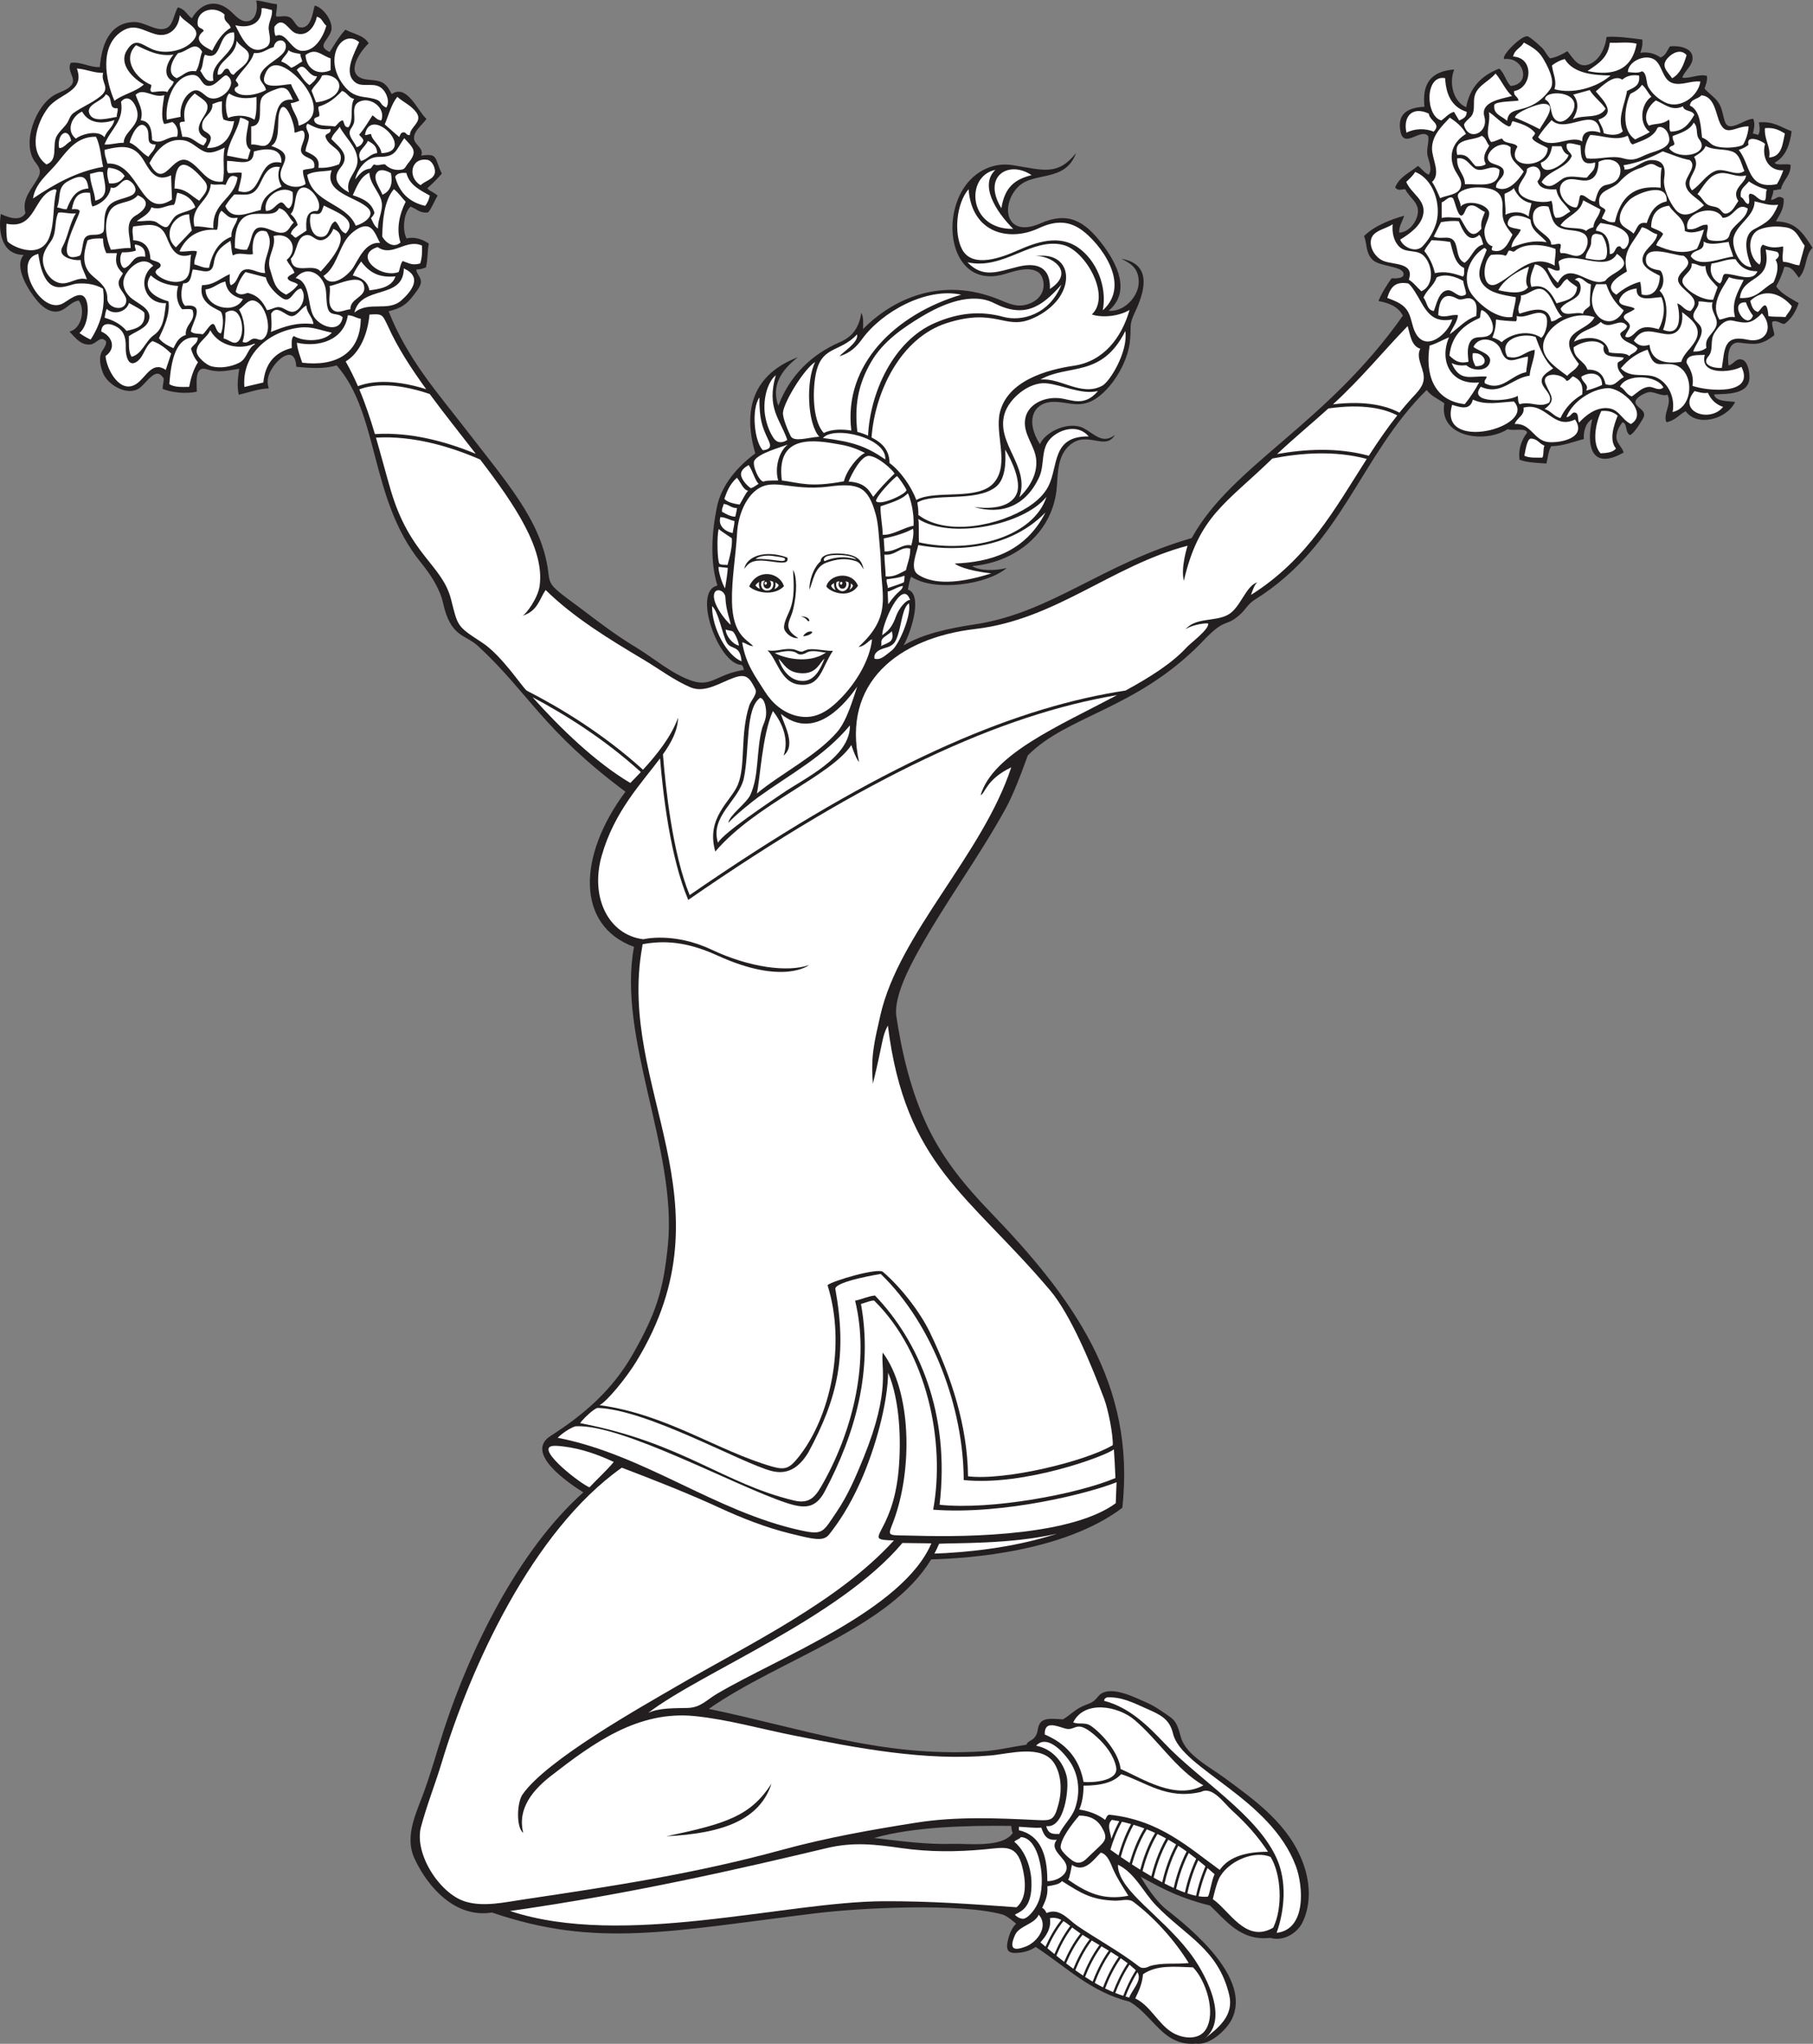
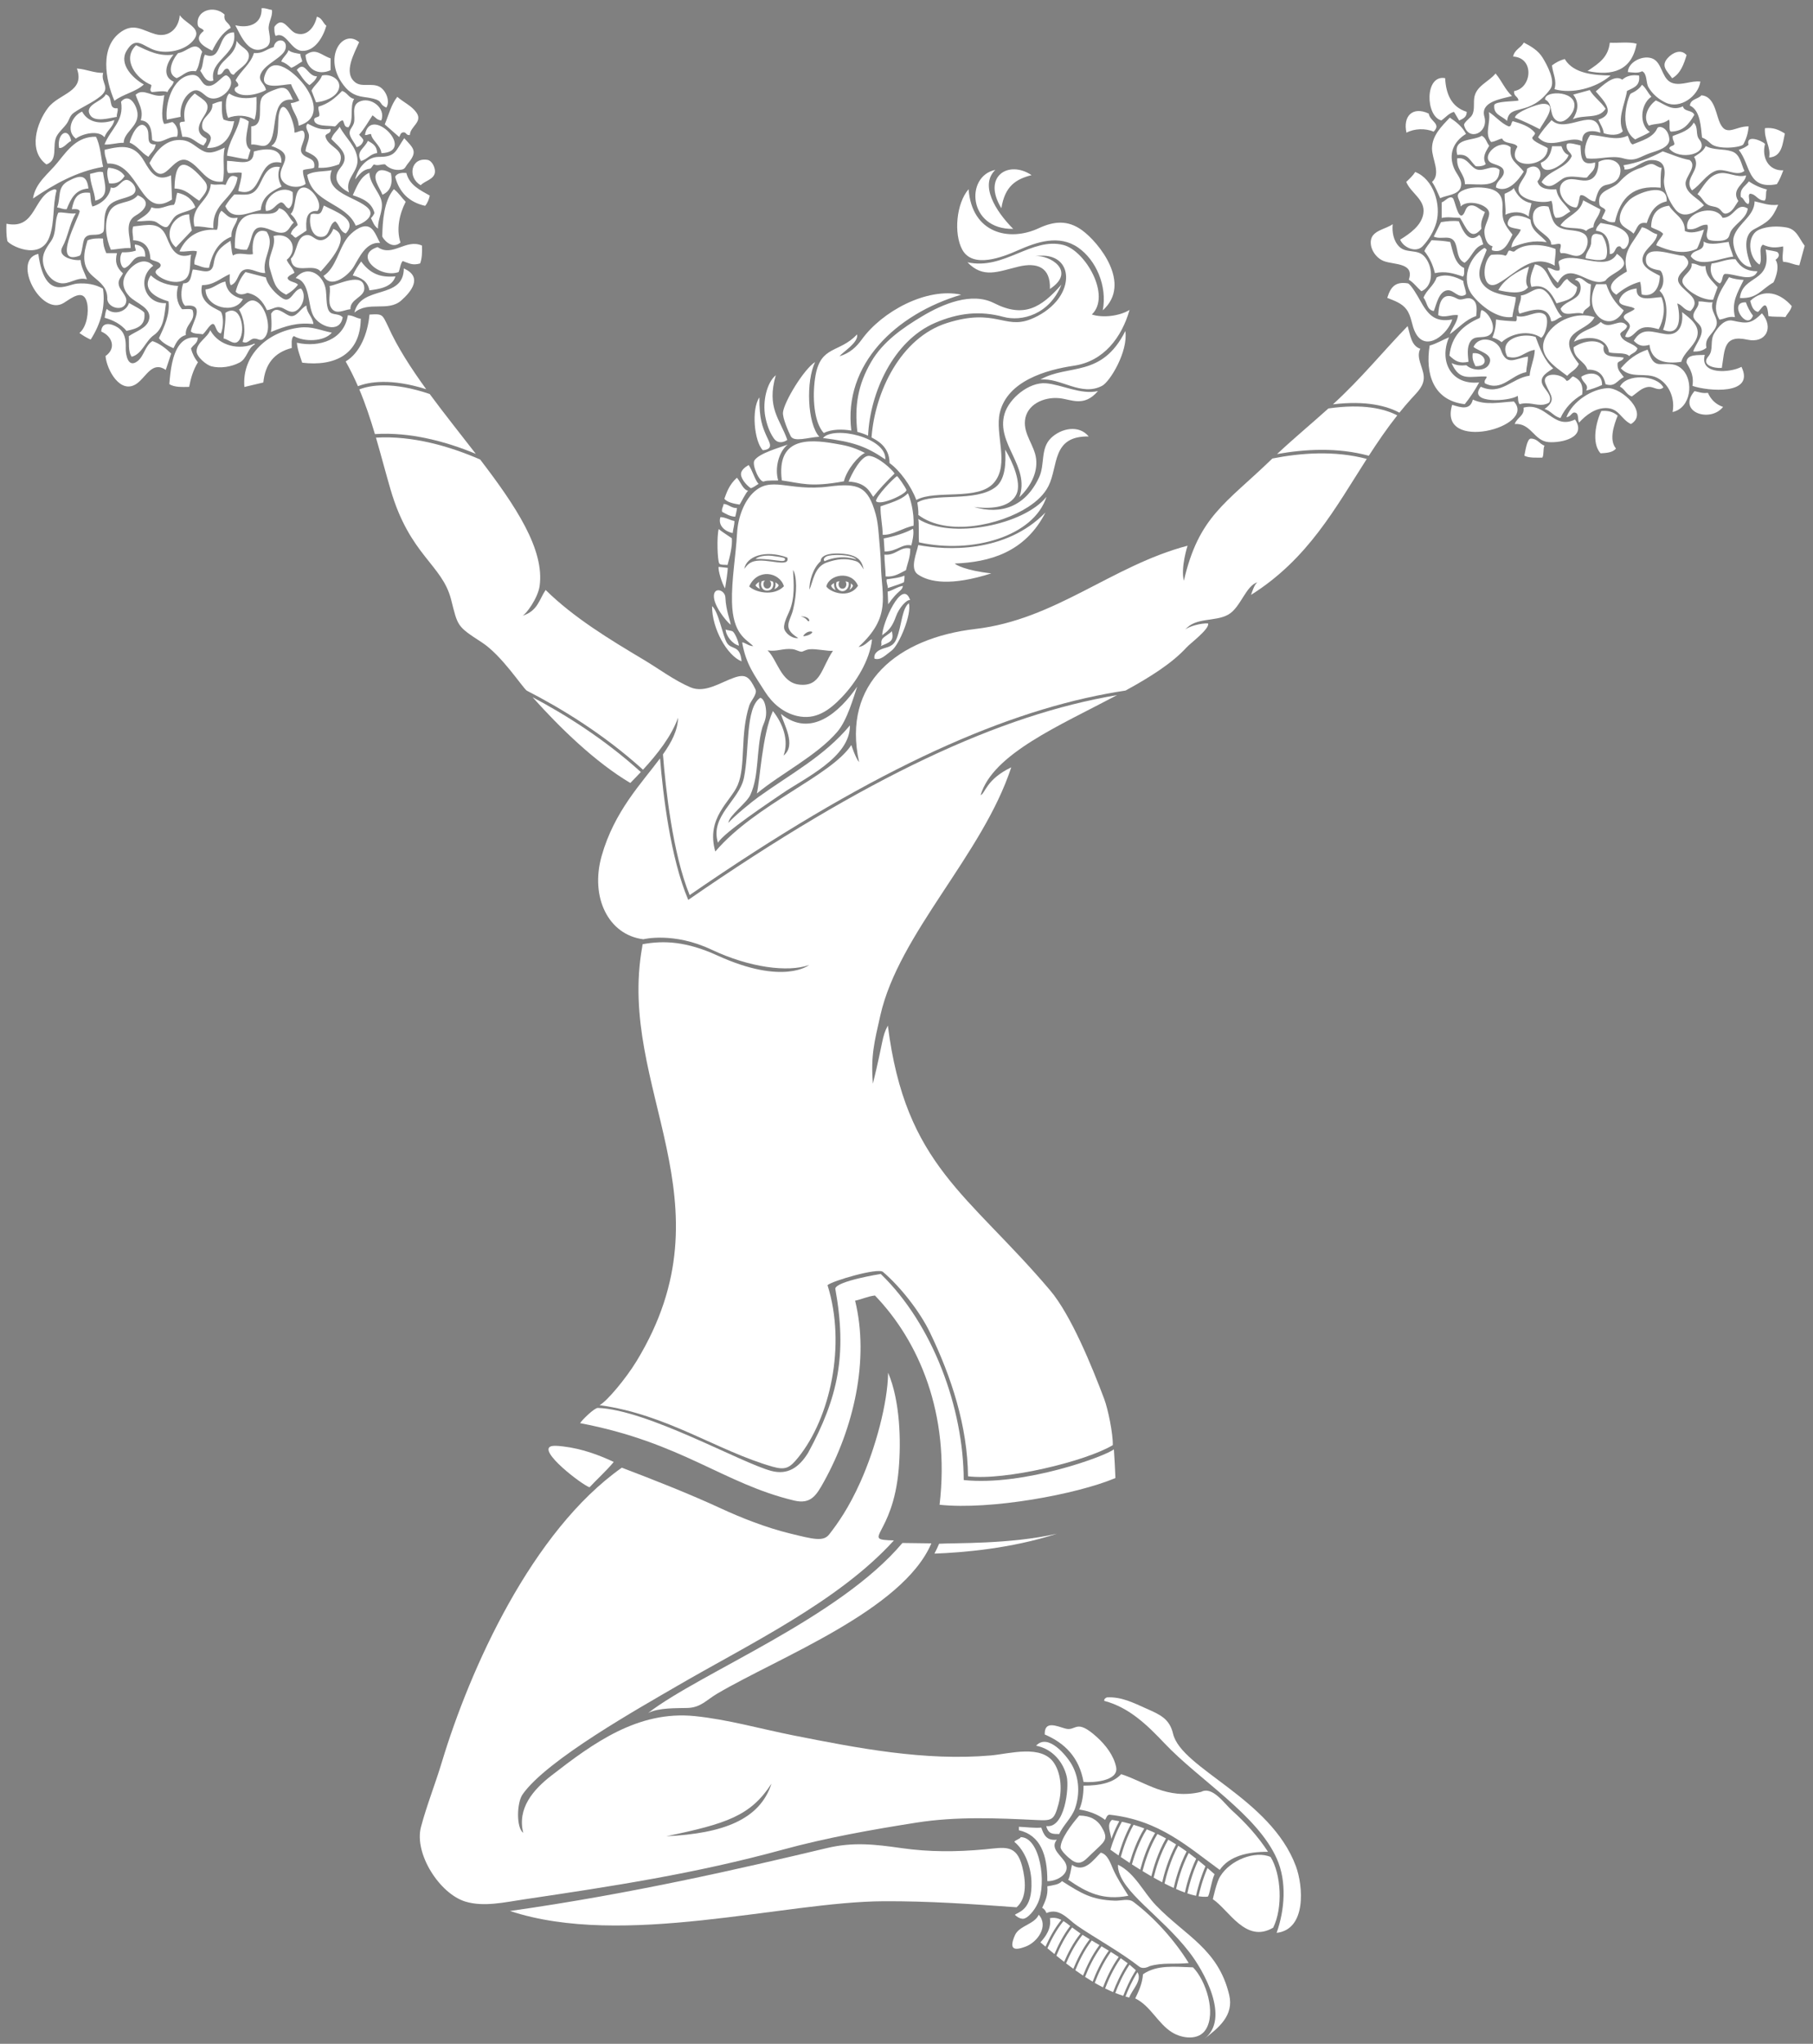
<svg xmlns="http://www.w3.org/2000/svg" viewBox="0 0 760.28 856.6" height="856.6" width="760.28" xml:space="preserve" id="svg2" version="1.1">
  <rect x="0" y="0" width="760.28" height="856.6" fill="#808080" stroke="none" />
  <defs id="defs6" />
  <g transform="matrix(1.333,0,0,-1.333,0,856.6)" id="g10">
    <g transform="scale(0.1)" id="g12">
-       <path id="path14" style="fill:#231f20;fill-opacity:1;fill-rule:evenodd;stroke:none" d="m 5613.45,5587.26 c -6.09,-21.5 -14.59,-42.09 -25.66,-61.51 16.39,-24.42 46.44,-37.59 70.59,-52.8 -8.52,-25.28 -21.35,-47.62 -42.8,-64.06 -8.27,-6.34 -22.95,13.06 -40.04,5.62 -3.24,-10.1 6.32,-30.25 6.18,-42.51 -41.53,-32.2 -59.52,-29.42 -109.13,-23.34 -37.47,4.6 -37.84,-44.13 -34.96,-71.59 14.38,1.58 22.58,22.81 40.92,18.88 19.91,-4.26 24.93,-38.29 25.12,-55.04 0.63,-56.23 -71.25,-52.94 -111.33,-54.91 4.37,-23.82 47.24,-20.57 66.33,-23.66 -25.32,-54.02 -119.51,-80.12 -155.66,-29.1 -21.68,-11.28 -32.7,-29.47 -60.39,-34.67 -12.65,24.57 18.49,57.74 3.1,86.41 -21.31,-6.6 -42.24,12.93 -62.48,7.31 -11.8,-3.29 -45.19,-19.36 -37.07,-35.92 7.01,-14.28 36.12,-22.52 22.87,-45.56 -7.31,-12.73 -28.79,-48.53 -41.6,-52.88 -16.27,10.98 -6.83,34.84 -22.75,40.58 -10.37,-11.56 -17.76,-26.66 -19.39,-42.14 -2.4,-22.99 16.38,-32.52 22.55,-53.15 l -2.54,-1.4 c -102.2,-56.39 -114.89,28.03 -96.31,106.17 -21.17,-9.78 -28.43,-41.98 -26.27,-62.35 -36.14,-9.08 -64.14,-21.7 -102.45,-22.53 -9.54,-13.31 -11.1,-38.85 -15.38,-54.51 -25.4,2.1 -61.27,2.67 -84.6,12.12 -4.26,29.63 5.13,61.52 23.88,84.95 -3.73,16.82 -43.24,4.12 -60.99,11.14 -21.49,-13.63 -47.98,-20.83 -73.15,-22.75 -66.45,-5.07 -139.48,26.35 -126.33,103.93 -17.35,12.84 -43.41,23.65 -55.48,41.94 -210.55,-207.44 -265.42,-487.69 -539.37,-658.38 -27,-16.81 -29.62,-34.73 -58,-56.31 -40.21,-30.58 -38.26,-1.62 -113.38,-81.96 -203.84,-207.37 -419.96,-226.84 -544.15,-352.4 -19.82,-54.28 -44.06,-121.04 -72.09,-171.49 -83.63,-150.59 -186.67,-289.96 -270.49,-440.37 -29.15,-52.3 -77.02,-143.02 -71.54,-204.41 18.17,-121 47.31,-243.8 100.7,-354.5 48.75,-101.07 117.91,-184.48 195.25,-264.64 256.77,-266.15 459.13,-539.72 415.49,-930.14 -181.26,-137.36 -479.97,-159.26 -601.34,-162.28 -130.68,-216.36 -475.96,-314.03 -699.53,-470.04 301.06,-62.756 541.24,-152.217 857.21,-133.811 48.39,2.813 89.4,13.262 142.35,21.348 4.2,16.34 29.57,8.75 35.59,47.851 5.72,37.162 30.85,35.082 78.7,31.642 22.46,12.89 36.32,29.34 60.83,40.76 22.62,10.52 32.86,9.15 49.33,30.38 32.83,42.29 117.13,-2.69 154.41,-18.75 24.62,-10.59 49.5,-28.71 71.68,-43.94 24.67,-16.96 27.44,-39.65 35.53,-66.127 16.66,-54.621 90.82,-92.508 134.43,-124.519 101.77,-74.699 205.73,-148.711 250.14,-271.36 21.67,-59.851 25.57,-127.839 -3.14,-186.121 -13.39,-27.168 -53.84,-60.441 -101.32,-47.265 -94.63,-11.106 -142.28,59.129 -189.35,101.812 -108.85,25.988 -179.91,70.473 -217.49,90.371 16.03,-28.609 50.12,-79.031 80.3,-102.593 80.4,-62.747 269.78,-218.379 205.79,-346.157 -16.37,-32.652 -68.68,-82.176 -112.19,-75.867 -29.67,-2.773 -56.39,3.105 -81.76,19.074 -45.18,28.445 -79.34,86.211 -127.84,112.723 -122.55,31.223 -194.26,105.898 -294.8,172.141 -14.43,-10.176 -32.64,-15.969 -49.32,-17.981 -39.45,-4.754 -46.77,6.524 -36.59,45.203 4.32,16.379 12.2,33.977 24.29,45.754 0,0 -27.26,24.699 -42.95,29.004 -134.26,36.848 -446.94,21.055 -588.26,3.742 -456.99,-55.988 -688.96,-110.109 -1017.68,2.508 -112.8,-18.262 -199.75,75.645 -243.44,169.004 -30.03,64.16 -0.89,130.383 22.37,191.113 27.17,70.891 46.92,144.309 70.46,216.418 81.94,251.073 233.31,562.193 437.89,744.413 -49.4,31.3 -186.22,124.32 -102.6,177.7 108.29,69.16 196.04,146.59 260.03,259.67 70.85,125.24 94.73,196.63 108.87,341.67 28.97,297.3 -160.27,653.1 -106.77,936.09 -183.23,67.47 -177.76,285.72 -26.91,487.93 -259.28,193.02 -302.91,309.04 -463.09,457.43 -41.65,38.58 -86.4,27.03 -110.58,135.42 -10.43,46.77 -40.6,91.66 -70.47,128.47 -161.07,198.46 -129.79,467 -264.54,619.22 -41,-12.38 -84.773,-8.24 -126.788,-4.54 -3.27,64.38 -49.973,34.31 -74.164,-1.98 -13.391,-20.09 -21.067,-42.66 -12.157,-65.9 -34.211,-1.35 -62.054,-12.72 -94.636,-19.86 -6.286,26.92 -2.379,54.24 1.234,81.44 -38.91,-5.39 -61.274,-13.71 -102.477,-1.31 -39.652,11.94 -30.308,-47.02 -30.832,-70.62 -32.769,-7.23 -76.132,-3.61 -107.261,8.5 -0.825,9.64 4.972,27.47 2.656,33.8 -4.387,6.77 -10.953,14.45 -19.699,14.34 -17.848,-0.22 -40.782,-34.44 -55.618,-45.14 -37.878,-27.32 -101.418,9.93 -115.796,48.56 -7.649,20.55 -14,47.87 -1.907,67.94 4.067,6.75 18.043,25 10.082,32.51 -16.73,15.79 -28.515,-10.07 -46.429,-12.03 -30.996,-3.41 -47.387,20.7 -66.582,40.36 l 5.339,1.86 c 32.711,11.44 44.422,68.51 23.977,95.89 -21.594,-2.57 -35.609,-22.98 -55.336,-31.29 -28.613,-12.05 -56.605,8.18 -74.469,29.17 -25.761,30.26 -76.671,106.56 -43.472,145.58 -69.242,0.22 -80.844,73 -71.965,128.71 22.73,-11.01 61.812,-25.35 77.57,3.16 -12.766,44.3 19.816,74.95 39.528,110.65 11.015,19.96 4.945,31.71 -8.204,48.37 -45.672,57.89 0.954,179.7 60.864,212.6 17.172,9.43 43.593,15.71 54.285,33.17 12.547,20.49 -17.688,42.43 -3.856,67.3 32.188,4.22 58.477,-14.92 91.141,-13.49 5.785,66.12 27.828,139.11 106.844,141.73 33.64,1.11 68.176,-29.52 98.625,-20.79 26.304,7.54 26.926,46.51 40.297,66.85 23.007,-5.4 27.949,-23.36 43.769,-34.31 30.703,51.22 79.695,62.75 125.356,19.3 12.73,-12.11 27.597,-29.07 46.687,-28.86 31.473,0.35 36.344,42.4 30.594,65.46 22.246,-1.72 42.875,-9.41 64.871,-11.51 1.707,-13.91 -3.289,-25.46 -2.582,-38.34 13.766,-2.55 26.523,3.8 41.406,-2.32 15.918,-6.54 20.25,-30.29 34.391,-32.3 34.551,-4.92 39.129,45.12 45.75,68.4 29.214,-5.76 61.624,-55.14 51.314,-81.69 -12.36,-31.83 -44.033,-44.96 -4.01,-64.3 15.17,24.42 29.83,49.32 49.47,70.42 24.46,-13.87 58.4,-16.69 73.03,-43.28 -22.52,-20.05 -70.43,-86.36 -26.08,-107.89 14.83,-7.21 33.85,-6.02 49.94,-8.85 28.85,-5.06 36.43,-19.96 48.7,-42.52 48.12,33.31 81.68,-53.71 109.32,-77.96 -12.49,-19 -41.14,-37.83 -39.1,-62.72 1.48,-18.17 32.59,-30.78 22.37,-52.83 54.48,7.59 40.64,-6.12 65.08,-56.48 -14.07,-16.57 -29.59,-31.65 -45.72,-46.21 7.19,-9.62 23.76,-13.52 32.49,-23.53 -7.25,-10.07 -24.64,-51.97 -31.37,-52.62 -25.02,-2.38 -33.56,10.73 -53.81,18.48 -22.17,-20.28 -26.47,-73.74 -12.6,-100.13 24.16,6.38 50.23,-2.31 70.04,-16.2 -4.81,-24.53 -2.81,-50.64 -9.08,-74.8 -10.32,-4.04 -19.14,-6.74 -29.95,-6.48 -1.31,-12.85 15.52,-23.95 14.24,-39.93 -1.13,-14.02 -13.48,-28.06 -21.56,-38.99 -24.87,-33.62 -41.88,-42.6 -80.11,-52.65 59.5,-150.51 153.35,-255.3 243.07,-371.39 132.54,-171.48 232.08,-283.51 257.17,-433.57 5.4,-32.28 0.75,-46.08 27.39,-70.06 22.43,-20.19 47.56,-37.08 71.59,-55.25 57.53,-43.49 114.77,-87.73 176.75,-124.82 56.73,-33.96 117.34,-87.49 180.67,-107.47 59.91,-18.9 75.49,21.58 160.96,35.08 0,0 -2.02,15.37 -8.5,15.71 -72.74,3.86 -154.08,233.52 -74.71,249.28 -24.06,77.75 -17.56,168.72 -1.55,247.35 14.02,68.89 65.25,127.55 120.72,168.34 -40.52,137.66 -6.77,248.87 134.22,302.53 -54.53,-42.09 -83.98,-90.94 -61.83,-152.68 35.72,93.34 102.09,160.18 194.09,200.19 34.93,15.18 59.44,40.46 66.97,91.98 7.86,-13.59 5.59,-33.71 5.59,-51.02 91.02,92.57 243.8,167.05 425.87,93.47 34.9,-14.11 61.63,-28.08 98.55,-13.11 59.45,24.08 47.18,83.69 27.22,97.94 -27.79,18.83 -67.49,6.42 -104.52,-4.93 -155.34,-47.56 -202.26,140.68 -137.97,257.46 31.95,58.03 92.68,95.9 162.98,84.37 95.99,-15.75 140.37,-33.8 197.86,38.16 -34.55,-94.16 -132.96,-56.52 -182.3,-106.32 -56.34,-56.88 -40.15,-163.31 70.66,-114.56 86.22,37.93 138.38,7.65 194.16,-65.58 46.61,-61.19 91.36,-149.4 20.07,-209.28 48.31,-5.19 94.26,44.94 94.65,89.15 0.43,47.17 -28.7,60.89 -54.87,74.43 l 9.47,-2.18 c 89.68,-20.63 61.2,-107.8 33.16,-166.79 -18.69,-39.28 -11.26,-42 -14.84,-83.5 -4.6,-77.93 -69.22,-176.05 -129.55,-198.69 -40.3,-15.13 -71.13,1.43 -110.96,1.03 -64.34,-0.64 -90.29,-58.66 -43.43,-132.95 19.75,42.52 95.18,73.6 138.71,49.64 33.51,-18.45 59.52,-50.91 97.21,-20.53 -29.87,-51.78 -86.13,14.69 -141.06,-31.53 -38.43,-32.34 -37.98,-84.3 -41.54,-131.76 -10.4,-138.58 -123.68,-236.63 -266.36,-249.15 22.25,-14.38 67.29,-16.17 108.54,-6.13 -61.06,-52.13 -225.87,-75.96 -300.23,-27.5 -4.81,-7.96 -7.62,-25.84 -10.48,-40.26 45.13,-14.48 14.98,-122.23 -13.19,-175.31 61.58,36.56 144.18,53.96 223.19,65.8 240.25,36.01 398.97,189.42 682.87,271.47 127.14,230.16 421.95,355.21 664.34,699.32 -15.36,29.45 -45.41,40.26 -76.59,45.79 8.29,23.6 26.52,50.84 40.96,71.58 10.93,-0.57 44.77,-1.74 36.77,17.97 -8.53,21.04 -75.5,18.93 -97.18,40.89 -21.45,21.72 -15.89,48.07 -26.05,73.9 31.5,31.93 83.52,52.16 126.14,64.02 -5.82,-19.32 -16.82,-32.08 -15.58,-53.14 28.93,1.15 52.32,29.85 57.78,56.57 7.68,37.59 -24.32,50.63 -38.98,80.01 -12.7,-0.18 -22.54,-6.63 -31.65,5.77 14.04,33.34 45.2,46.12 71.72,67.31 12.19,-8.13 20.27,-22.35 34.14,-27.38 11.38,16.11 1.27,40.09 -3.24,57.05 -6.21,23.34 5.44,43.7 1.22,64.55 -23.66,26.13 -75.85,-41.98 -87,14.09 -11.59,58.31 25.89,75.31 75.46,77.77 -7.82,71.89 19.37,111.73 93.63,117.2 -18.25,-44.28 -1.18,-102.94 37.71,-118.52 10.87,61.03 46.63,98.96 103.92,121.37 16.89,-15.08 20.75,-39.76 35.84,-54.69 65.56,5.39 41.75,90.27 -17.26,84.91 l -3.8,-0.34 -0.13,3.8 c -0.54,15.45 60.83,75.81 76.24,67.12 15.96,-9.01 29.33,-22.47 42.88,-34.62 9.57,-8.55 17.34,-27.29 26.32,-34 20.19,3.57 36.87,11.95 54.25,22.65 20.18,-25.61 37.24,-57.91 74.45,-38.74 29.9,15.41 44.92,51.82 48.96,83.47 35.3,2.48 76.84,-4.04 112.27,-8.28 1.66,-16.78 -1.31,-27.73 -6.03,-41.71 21.9,3.99 44.87,-1.71 63.06,-14.53 17.5,5.42 20.2,21.57 29.88,34.67 22.61,3.12 64.94,-2.11 70.59,-29.76 5.76,-28.11 -24.66,-45.61 -31.68,-68.52 23.18,-3.9 52.66,13.01 77.63,5.47 1.53,-17.19 -3.4,-25.35 -7.55,-39.85 13.22,-15.4 30.99,-25.93 42.92,-42.88 13.66,-19.4 13.74,-40.22 21.32,-61.6 12.91,-36.43 61.84,10.07 88.76,9.54 6.65,-15.36 2.42,-30.61 -0.83,-46.5 5.62,-0.76 10.98,-2.2 16.29,-4.24 7.6,10.85 4.47,27.6 2.31,39.63 46.05,3.62 64.54,-13.19 103.09,-28.07 -5.01,-39.01 -17.01,-79.18 -53.55,-98.93 6.61,-10.32 37.88,-1.3 50.51,-6.81 -0.08,-36.08 -24.42,-47.11 -30.49,-76.42 -8.75,-0.11 -14.88,-3.52 -23.71,-3.16 -0.39,-12.23 -5.45,-19.79 -7.6,-30.57 17.01,0.61 20.74,18.06 40.02,3.92 1.4,-30.5 -10.8,-46.69 -24.64,-71.48 61.9,-0.76 83.9,-34.42 115.23,-82.77 -24.23,-23.83 -16.96,-67.62 -42.85,-94.46 -13.76,17.41 -20.83,35.24 -45.77,34.55 z M 3180.9,685.09 c 1.8,-7.258 1.14,-16.953 5.43,-21.711 -31.85,-48.231 -141.17,-33.242 -189.4,-34.727 -83.5,-2.566 -164.52,8.828 -247.2,18.465 123.25,35.324 293.24,39.758 431.17,37.973 v 0" />
      <path id="path16" style="fill:#ffffff;fill-opacity:1;fill-rule:evenodd;stroke:none" d="m 855.609,6393.57 c 2.289,-21.31 -12.523,-38.75 -10.332,-59.85 1.879,-18.08 11.539,-44.87 -8.629,-56.56 -51.636,-29.91 -77.671,33.74 -96.421,69.64 41.8,-10.69 84.976,3.46 82.621,53.36 13.457,1.19 20.574,-3.74 32.64,-5.47 l 0.121,-1.12 z m 321.181,-484.43 c -4.81,-2.07 -7.86,-12.77 -13.29,-13.42 -22.32,-2.66 -32.82,-18.02 -46.16,-33.66 7.21,33.81 36.46,70.94 74.04,70.76 54.55,-0.27 52.83,19 80.26,58.84 29.21,-31.92 43.32,-41.27 12.11,-79.14 -11.04,-13.41 -7.99,-19.94 -29.33,-20.67 -15.77,-0.54 -32.32,5.67 -42.98,17.49 -12.24,1.06 -23.37,-5.92 -34.65,-0.2 z M 600.813,5330.19 c 4.222,-15.93 11.234,-30.46 21.937,-43.06 -14.703,-23.31 -22.715,-50.57 -27.707,-77.48 -18.133,-0.26 -47.113,-2.13 -62.355,8.87 1.875,22.37 3.988,44.66 8.82,66.63 9.082,41.26 29.18,86.99 79.676,79.21 l 1.3,-0.2 c -1.207,-18.7 -14.203,-21.16 -21.671,-33.97 z m 62.074,55.16 c 27.301,-46.93 90.156,-61.26 137.75,-39.51 l 1.218,-2.55 c -23.246,-11.5 -23.5,-44.11 -48.402,-57.22 -25.609,-13.49 -60.371,-19.03 -88.582,-11.7 -15.695,4.08 -47.234,30.27 -46.41,47.91 1.309,28.01 33.164,40.9 42.93,65.64 l 1.496,-2.57 z m 261.707,-15.9 c -9.75,-5.07 -6.457,-28.46 -6.625,-37.47 -56.078,-14.36 -83.914,-51.41 -89.574,-108.49 l -59.586,-14.13 c -8.418,102.85 76.226,174.89 173.363,186.71 39.484,4.8 64.728,-8.64 101.808,-15.93 -24.57,-28.95 -87.742,-29.55 -119.386,-10.69 z m -386.301,-55.68 -16.832,-50.79 c -42.406,29.1 -61.289,-21.56 -90.504,-42.55 -52.141,-37.47 -95.754,44.16 -98.945,86.27 34.57,24 21.355,62.31 -13.543,76.99 1.621,32.07 31.929,25.65 51.367,13.2 23.387,-14.98 26.504,-39.47 25.762,-65.09 -0.614,-21.25 7.254,-65.04 37.629,-40.79 20.484,16.35 23.195,48.69 46.558,62.66 23.395,-8.22 41.039,-22.16 58.711,-39.09 l -0.203,-0.81 z m 397.547,34.3 c 68.52,-14.82 146.65,9.16 158.46,86.82 16.45,-0.08 25.82,-9.25 40.65,-11.02 -1.22,-112.02 -82.02,-150.57 -184.231,-138.19 -6.973,21.55 -14.664,39.77 -16.797,62.81 l 1.918,-0.42 z m -226.176,94.71 c 47.176,30.96 63.41,-53.89 44.004,-84.52 -14.387,-22.71 -33.164,0.72 -50.129,3.46 1.156,27.49 7.231,52.57 5.426,80.6 l 0.699,0.46 z m 254.422,20.58 c 1.375,-22.68 19.383,-33.34 21.887,-55.93 -52.512,5.06 -86.344,-5.91 -133.844,-25.19 4.527,18.97 0.277,56.4 0.793,57.33 15.348,27.6 38.91,1.13 56.926,-5.96 22.433,-8.84 35.765,23.98 54.117,31.78 l 0.121,-2.03 z m -556.57,9.25 c 7.14,-4.65 46.015,-23.77 46.754,-30.89 4.16,-40.35 -23.02,-49.06 -56.223,-55.97 -17.93,21.52 -42.277,33.79 -68.887,41.23 1.621,9.21 2.578,19.39 6.606,27.83 22.379,-20.79 61.808,-9.74 70.125,18.86 l 1.625,-1.06 z m 355.812,-120.05 c 10.613,30.36 5.078,73.18 -11.43,100.28 19.625,13.3 32.891,41.3 59.735,22.1 26.199,-18.73 44.031,-84.75 20.687,-110.44 -12.789,-14.07 -18.703,-2.72 -32.343,-3 -14.086,-0.29 -20.157,-18.65 -37.063,-10.13 l 0.414,1.19 z m -54.168,186.87 c 5.028,-31.39 25.219,-46.52 54.918,-53.47 -24.668,-50.03 -117.558,-27.41 -117.433,30.14 24.894,2.51 38.839,20.03 62.281,24.81 l 0.234,-1.48 z m 391.95,-85.73 c -19.29,-1.97 -43.42,-18.22 -58.29,3.33 -13.48,19.53 -1.39,48.17 -5.97,69.86 24.95,2.93 107.2,46.95 109.3,-6.83 1.12,-28.68 -45.72,-33.89 -43.67,-66.22 l -1.37,-0.14 z m -570.95,24.72 c -38.015,11.24 -86.168,35.66 -55.902,81.98 24.078,-22.44 53.949,-31.22 86.203,-33.45 -7.207,-25.77 -5.383,-52.13 12.394,-73.14 6.266,-0.45 31.028,3.28 33.208,-3.66 10.71,-34.01 -24.696,-43.65 -21.516,-77.44 -21.305,-5.85 -29.996,-22.99 -38.82,-41.5 -16.95,7.72 -34.375,16.23 -45.747,31.56 17.11,36.47 35.11,74.17 30.18,115.65 z m 248.242,26.74 c -12.472,-5.22 -27.422,-8.09 -36.984,3.88 5.906,22.51 15.238,44.14 30.937,61.62 l 64.086,-16.68 c 4.618,-24.82 31.661,-53.1 52.661,-66.05 26.898,-16.58 32.796,27.23 57.836,31.12 17.898,-20.31 5.898,-58.65 -16.657,-70.72 -13.625,-7.29 -26.133,1.67 -38.078,7.69 -22.238,11.23 -31.113,-2.12 -52.437,-5.18 -12.828,27.83 -30.137,48 -61.364,54.32 z m 153.344,48.57 c 38.035,42.41 87.634,6.78 93.524,-40.68 2.25,-18.1 0.79,-36.87 5.45,-54.6 7.74,-29.43 30.3,-13.13 47.38,-29.93 l -0.13,-0.75 c -9.47,-52.73 -74.03,-27.69 -91.993,4.93 -19.075,34.63 -8.946,108.27 -55.856,119.21 l 1.625,1.82 z m 340.664,27.45 c 56.79,-26.55 22.75,-70.79 -9.93,-99.72 -41.73,-36.94 -102.81,-0.64 -147.59,-38.31 19.81,88.44 154.97,38.91 155.48,138.99 l 2.04,-0.96 z m -29.09,-26.19 c -11.66,-32.57 -51.46,-37.92 -81.15,-41.8 -5.53,28.59 -25.82,40.13 -52.35,46.71 6.8,16.09 16.1,30.08 26.38,44.1 28.27,-38.39 59.84,-51.25 107.89,-46.89 l -0.77,-2.12 z m -762.496,34.6 c -49.469,-38.19 -27.508,-119.47 41.489,-116.68 -5.458,-35.42 -5.551,-77.95 -38.36,-100.57 -26.293,-18.14 -36.683,-59.43 -69.66,-67.99 -11.816,15.85 -7.711,45.65 -9.055,64.7 20.117,14.59 54.629,23.88 62.992,49.73 12.528,38.74 -40.234,53.46 -60.812,75.08 -20.637,21.68 -26.32,47.43 -9.309,73.27 18.258,27.75 55.196,53.7 83.981,23.43 l -1.266,-0.97 z M 251.207,5380.28 c 22.168,19.61 28.77,65.09 22.813,92.79 -10.344,48.1 -49.149,15.61 -73.567,0.54 -71.586,-44.22 -163.91,133.98 -81.512,153.77 l 1.547,0.37 c 20.664,-148.95 88.133,-96.24 121.867,-93.42 27.887,2.34 57.239,-1.51 81.633,-15.93 8.414,-57.44 -7.722,-111.81 -38.738,-159.99 -12.637,5.55 -24.172,12.7 -35.406,20.67 l 1.363,1.2 z m 175.906,257.63 c 0.602,6.88 -4.609,10.38 -2.504,19.51 22.797,-3.3 33.34,-15.12 32.305,-38.53 -40.82,6.27 -36.434,-21.51 -63.098,-34.87 -11.261,-5.65 -22.711,29.32 -9.519,48.86 14.469,-0.56 28.973,0.6 42.816,5.03 z m 839.657,-32.57 c -7.25,-7.85 -8.25,-24.83 -12.91,-34.76 -60.75,-20.95 -143.07,54.24 -65.89,78.68 47.04,-32.88 88.17,27.06 139.47,4.8 0.67,-17.84 0.72,-39.58 -5.74,-56.4 -25,-6.7 -33.46,0.31 -54.93,7.68 z m -932.336,24.79 h 33.461 c -6.809,-27.52 -1.606,-44.88 18.921,-63.48 -6.972,-13.9 -17.339,-21.72 -12.57,-38.66 4.375,-15.55 24.707,-31.78 23.074,-48.59 -3.359,-34.42 -56.523,-24.1 -59.82,5.58 1.656,35.74 -20.836,51.83 -45.437,72.79 -36.403,31.02 -29.485,72.02 -16.672,112.66 14.699,6.36 32.972,6.58 48.714,5.73 0,-16.92 3.383,-30.83 10.329,-46.03 z m 570.07,-77.61 c 2.801,-13.45 24.211,-11.64 32.875,-21.36 -9.824,-13.57 -22.453,-23.5 -37.047,-31.53 -37.926,17.91 -39.199,44.33 -50.855,80.02 -12.614,38.62 20.457,67.39 11.089,104.32 56.442,14.31 80.274,-43.86 41.438,-74.75 5.867,-15.12 19.226,-24.71 24.406,-40.84 -7.394,-4.4 -17.445,-8.02 -21.906,-15.86 z m -171.734,70.19 c 19.359,12.38 41.871,0.17 62.859,4.39 -3.457,27.63 0.617,86.3 42.773,70.74 l 0.703,-0.56 c 28.157,-42.49 -15.574,-81.25 -5.214,-127.93 l 0.367,-1.65 c -21.891,-1.33 -43.043,16.13 -63.785,10.79 -23.321,-6.01 -19.965,-40.6 -44.282,-49.14 -5.808,7.99 -3.078,23.78 -3.488,34.84 -31.199,-13.82 -49.629,-34.59 -87.039,-34.57 -13.91,-61.83 55.102,-76.07 59.785,-84.64 9.098,-16.62 6.703,-50.41 -0.386,-67.41 -16.817,3.2 -15.754,29.75 -25.313,29.95 -9.43,0.2 -22.93,-26.61 -32.266,-32.57 -10.828,2.7 -29.75,0.2 -37.004,9.25 3.329,27.16 49.739,89.18 -17.937,80.27 -16.434,14.36 -13.242,52.36 -5.934,70.8 25.575,-1.21 23.789,25.48 29.77,43.36 27.238,-0.72 59.91,-20.86 65.98,19.28 5.704,37.77 21.664,51.27 52.621,71.07 3.032,-13.98 2.368,-33.22 7.79,-46.27 z m 182.8,-9.23 c 20.461,19 15.075,70.05 49.649,73.59 13.215,1.35 22.179,-10.5 33.683,-14.56 22.828,-8.08 42.698,14.84 49.678,33.99 61.44,-23.59 -15.63,-107.75 -39.9,-134.26 -23.68,29.74 -88.481,-14.76 -93.625,40.75 l 0.515,0.49 z m 277.53,49.02 c -41.87,1.56 -62.17,-44.7 -80.25,-74.88 -16.3,-27.19 -71.73,-72.64 -95.15,-28.93 38.96,24.37 47.71,84.81 75.54,120.27 12.5,15.91 40.51,39.34 62.22,35.21 22.05,-4.2 29.89,-35.34 40.39,-51.77 l -2.75,0.1 z m -687.471,-69.28 c -3.75,11.77 -23.32,11.1 -32.508,18.49 -1.566,35.87 -17.266,56.98 -54.359,59.01 0.988,15.33 -5.149,28.62 0.508,43.38 44.164,4.22 84.293,17.74 104.886,-33.69 14.989,-37.44 30.485,-70.18 77.11,-54.98 -6.516,-27.23 5.066,-72.44 -30.496,-83.27 -37.137,-11.3 -84.875,18.64 -81.34,30.01 3.16,10.19 16.14,9.47 16.199,21.05 z m 89.652,157.55 c 0.614,-17.23 4.699,-32.56 8.258,-49.25 l -50.254,-53.11 c -42.332,35.68 -11.953,102.29 41.949,103.79 l 0.047,-1.43 z m -358.156,1.93 c -19.066,-32.01 -22.777,-70.77 -40.969,-103.43 -17.394,-31.23 36.649,-43.92 57.328,-40.6 1.684,-23.93 12.922,-39.15 19.868,-60.78 -31.36,9.29 -55.692,-18.67 -86.122,-11.5 -25.738,6.05 -43.777,30.38 -49.98,55.02 -7.996,31.77 5.516,51.28 23.031,76.11 19.309,27.35 9.532,60.59 23.055,89.84 12.055,3.44 36.391,-4.96 55.355,-2.04 l -1.566,-2.62 z m 445.309,-49.27 c 7.847,18.55 -1.473,43.66 14.3,60.05 18.871,-14.03 22.438,-26.94 50.75,-21.82 -4.121,-23.15 -21.058,-32.66 -19.254,-59.7 -43.253,-16.56 -61.433,-55.19 -70.847,-98.06 -19.082,-0.58 -28.922,6.39 -45.922,11.14 -1.113,16.68 6.566,26.21 7.977,40.83 -13.075,4.51 -37.696,-2.91 -54.793,-0.17 22.226,49.45 63.851,72.09 117.789,67.73 z m 93.171,-62.62 c -13.07,-0.64 -24.476,1.46 -36.742,5.85 -3.379,169.47 114.852,73.14 138.91,124.71 25.434,-5.83 29.723,-29.66 46.383,-45.11 -11.461,-9.54 -15.148,-27.47 -31.695,-31.18 -17.106,-3.83 -34.332,6.18 -49.977,11.62 -57.586,20.04 -44.718,-33.33 -66.152,-65.85 l -0.727,-0.04 z m 279.025,89.31 c -20.61,-8.17 -15.35,-45.19 -40.26,-48.62 -35.14,-4.84 -43.983,44.58 -36.667,70.19 10.766,5.97 18.961,-1.25 27.707,3.04 7.89,3.88 9.52,17.7 13.63,25.07 29.1,-16.32 111.01,-42.18 68.79,-87.67 -19.18,6.05 -19.58,27.58 -33.2,37.99 z m -645.232,-83.88 c -20.882,0.6 -39.972,-3.8 -60.511,-5.51 -15.324,34.4 -22.321,82.95 -5.617,118.01 18.39,38.58 66.984,23.81 90.125,53.39 43.367,-17.79 24.07,-46.26 -6.266,-63.49 -38.18,-21.69 -16.059,-68.6 -16.254,-102.45 l -1.477,0.05 z m 137.622,135.72 c 6.652,8.88 6.433,27.35 10.679,38.22 26.985,-5.71 46.731,-19.31 56.871,-45.56 -16.812,-12.24 -36.91,-14.1 -55.023,-23.12 -15.684,-7.81 -20.043,-24.01 -30.859,-36.42 -9.192,-10.55 -29.04,8.44 -37.434,12.77 -17.149,8.86 -42.246,0.81 -61.16,2.85 17.265,13.08 38.797,21.44 46.246,43.56 28.863,-10.06 43.93,6.59 70.68,7.7 z m 728.78,8.78 c -19.39,-38.06 -29.67,-85.8 -15.89,-127.27 -29.5,-24.83 -57.43,15.8 -57.35,19.48 0.96,47.05 4.9,110.87 36.47,148.38 14.82,-11.03 24.41,-26.68 37.24,-39.66 l -0.47,-0.93 z M 21.934,5722.31 c 93.07,-18.17 81.601,89.36 148.625,108.47 2.539,0.53 7.98,-0.92 7.062,-4.49 -12.199,-47.34 -5.254,-97.94 -21.84,-144.47 -28.676,-80.43 -130.644,-24.33 -132.832,-12.72 -3.258,17.32 -3.152,35.97 -2.684,53.54 l 1.668,-0.33 z m 862.238,67.62 c -18.766,-6.51 -22.348,-26.24 -47.41,-27.13 l -0.262,1.16 c -9.93,44.05 49.238,82.11 83.578,58.45 l 0.59,-0.4 c 0.676,-15.39 2.711,-41.39 -12.008,-51.15 -11.918,3.34 -12.523,17.63 -24.488,19.07 z m 52.461,-71.32 c -4.016,14 -11.582,24.98 -22.223,34.84 20.11,17.94 7.278,79.34 39.492,83.07 26.27,3.05 64.918,-52.5 44.578,-73.72 -37.792,2.4 -36.273,-34.07 -34.324,-61.71 l -33.718,-22.47 c -7.465,2.18 -9,9.52 -15.583,11.43 3.141,14.2 12.336,19.34 21.778,28.56 z m -685.934,42.92 c -2.039,9.26 -17.879,6.99 -24.719,6.65 6.762,34.25 17.297,56.99 57.243,51.62 2.261,-12.22 1.726,-32.13 7.601,-43 27.766,7.59 54.149,30.56 57.766,60.04 24.203,-9.92 34.894,34.17 57.828,21.34 18.211,-10.2 30.52,-35.22 6.434,-46.85 -20.512,-9.9 -45.133,-11.48 -63.539,-25.53 -31.797,-24.28 -15.258,-81.25 -25.7,-90.4 -17.144,-14.95 -43.883,0.77 -56.953,-18.12 -7.758,-11.21 -7.828,-52.15 -16.719,-55.37 -87.824,-31.78 -2.808,117.13 0.758,139.62 z m 458.989,83.1 c 8.039,16.81 12.925,38.07 37.574,23.45 -9.657,-68.82 -80.817,-77.58 -75.949,-159.62 -21.215,1.95 -37.704,6.73 -59.629,5.5 -14.579,66.17 47.882,77.29 51.343,133.61 15.684,-5 30.309,1.39 46.661,-2.94 z m -500.844,-76.36 c -11.617,-0.62 -18.645,4.29 -29.231,5.67 13.137,32.36 -1.832,63.88 36.168,83.52 34.153,17.66 57.321,22.15 62.379,-23.99 -40.715,-3.2 -54.859,-30.98 -68.394,-65.15 l -0.922,-0.05 z m 1127.716,10.87 c -49.38,11.29 -80.22,41.79 -93.27,90.53 l 0.11,1.04 c 6.48,12.27 22.98,12.42 34.96,11.53 9.88,-38.32 42.1,-53.23 73.73,-71.14 -2.76,-11.5 -6.73,-23.15 -14.69,-32.14 l -0.84,0.18 z m -158.49,-22.84 c -8.46,33.64 -38.11,46.01 -68.27,55.93 12.77,26.98 22.93,57.64 52.15,70.84 1.39,-29.7 22.39,-51.55 34.26,-77.46 15.86,-34.64 -8.5,-63.7 -6.92,-98.22 -12.18,7.52 -16.03,20.64 -22.32,32.8 4.87,4.51 8.26,10.14 11.1,16.11 z m -878.535,40.4 c -2.433,29 -16.207,52.12 -16.273,82.69 12.304,2.16 28.676,9.65 40.722,5.27 4.754,-37.59 22.649,-76.98 -24.3,-89.68 l -0.149,1.72 z m 930.285,84.47 c 5.69,-27.49 1.47,-55.21 -26.68,-67.3 -6.51,18.93 -36.62,55.4 -13.59,73.58 10.76,8.5 30.23,0.12 40.14,-5.65 l 0.13,-0.63 z m -262.547,-4.51 c 18.188,12.19 54.287,9.54 76.287,14.33 -26.86,-72.22 79.85,-83.87 114.69,-119.77 24.39,-25.11 -18.47,-49.69 -39.16,-54.73 -31,73 -137.703,69.23 -152.586,159.65 l 0.769,0.52 z m -575.601,-4.69 c -11.93,-18.32 -26.344,-24.47 -48.442,-22.24 -3.933,14.38 -9.484,34.92 -2.429,48.94 20.582,-1.69 39.472,-8.13 51.387,-25.9 l -0.516,-0.8 z m 492.945,-33.06 c -33.875,-15.92 -60.254,-32.48 -64.367,-73.12 -37.52,-7.42 -90.363,-36.81 -111.402,12.16 7.871,13.37 17.57,25.21 28.082,36.57 36.175,0.67 58.769,-8.33 78.597,29.29 14.746,27.98 25.696,63.67 65,57.2 -7.964,-22.18 -5.738,-41.1 5.489,-61.44 l -1.399,-0.66 z m -335.597,-4.09 c 1.832,101.92 40.898,85.45 93.652,23.12 20.625,-24.35 -0.969,-43.55 -15.934,-63.03 -28.175,17.41 -40.816,37.02 -77.75,38.5 l 0.032,1.41 z m 773.58,9.57 c -40.66,23.55 -30.97,87.44 21.9,79.1 15.29,-2.42 25.83,-26.13 23.64,-40.11 -3.4,-21.63 -31.78,-25.92 -44.55,-39.56 l -0.99,0.57 z m -562.08,38.16 c -12.418,3.52 -29.133,-2.05 -42.727,-0.3 -6.117,8.39 -2.512,27.5 -3.5,38.07 36.941,-0.52 83.578,-19.43 84.227,29.45 33.968,9.73 89.039,15.89 86.855,-35.42 -80.605,18.52 -54.684,-115.04 -135.898,-88.67 3.738,19.74 10.468,36.35 11.043,56.87 z m -430.036,72.95 c 54.75,12.51 92.161,17.79 123.516,-36.93 20.238,-35.32 39.656,-64.98 84.137,-43.62 l 2.972,-76.15 c -101.035,-66.01 -100.972,118.97 -203.336,113.13 -3.308,16.2 -9.671,25.32 -8.332,43.34 l 1.043,0.23 z m 828.096,27 c 16.66,-8.87 27.4,-17.29 27.92,-37.84 -22.21,-1.96 -30.59,-20.04 -51.02,-24.74 -17.24,30.51 11.5,39.16 21.71,63.32 l 1.39,-0.74 z m -452.139,-23.27 c -7.226,-33.17 2.075,-70.97 -5.66,-104.04 -52.593,-6.77 -67.801,43.7 -106.949,64.53 -53.078,28.23 -75.789,-97.42 -123.289,-6.95 l -0.355,0.68 0.359,0.66 c 21.363,39.81 54.437,77.35 104.086,71.22 28.148,-3.47 42.109,-23.54 66.055,-34.71 23.085,-10.76 45.234,2.41 66.343,11.33 l -0.59,-2.72 z m -383.527,-58.06 c -81.371,-14.46 -151.476,-53.62 -219.109,-99.24 7.675,50.04 48.261,76.98 77.859,113.84 32.922,40.99 62.066,81.4 120.188,80.44 14.039,-26.78 15.668,-65.06 22.558,-94.78 l -1.496,-0.26 z m -99.953,81.47 c -11.723,-5.69 -23.879,-24.46 -37.148,-21.6 -7.297,45.24 29.16,68.1 38.14,22.08 l -0.992,-0.48 z m 819.669,7.14 c 4.96,15.99 18.05,24.16 25.84,37.85 17.8,-34.56 53.58,-62.02 56.13,-103.33 2.47,-40.06 -40.56,-59.87 -26.61,-103.29 -32.51,17.27 -55.11,44.06 -26.82,77.7 32.6,38.78 -2.17,63.13 -28.79,90.25 l 0.25,0.82 z m -576.95,-55.9 c -21.571,12.31 -33.965,34.42 -57.848,43.71 2.703,16.39 27.934,75.12 51.07,49.63 18.594,-20.47 -6.718,-56.75 30.864,-55.33 -2.664,-18.3 -13.938,-24.72 -22.895,-38.69 l -1.191,0.68 z m 558.07,63.72 c 7.54,-36.94 66.14,-38.76 43.25,-87.49 l -0.78,-0.73 c -21.73,-8.36 -41.22,-11.94 -64.63,-10.87 6.2,31.21 -16.524,40.85 -40.43,51.99 0.906,17.2 11.496,32.56 10.903,49.65 -0.407,11.51 -15.614,26.01 -4.266,37.05 26.656,-13.08 40.683,-20.85 71.993,-16.38 2.63,-16.9 -15.41,-12.36 -16.04,-23.22 z m 143.66,6.83 c -7.5,1.23 -11,-4 -19.3,-2.71 16.07,97.75 164.84,-52.93 51.89,-57.24 -2.84,25.71 -30.41,39.99 -32.59,59.95 z m -379.699,-50.89 -8.465,-28.08 c -22.273,1.66 -43.047,7.64 -64.914,11.17 3.832,44.95 33.262,76.37 41.059,119.47 10.355,-1.71 18.769,-5.44 27.066,-11.84 -2.004,-25.1 -20,-73.31 5.731,-89.6 l -0.477,-1.12 z m -550.016,37.42 c -31.449,25.52 -10.707,71.12 20.524,84.29 21.136,-38.35 64.109,-39.72 101.625,-26.75 -4.864,-23.4 -24.285,-33.09 -31.227,-53.98 -18.894,23.66 -69.121,11.38 -90.054,-4.27 l -0.868,0.71 z m 688.598,18.49 c 8.516,-1.6 24.895,12.21 29.531,2.2 10.852,-23.59 -18.929,-50.48 -5.359,-68.43 13.551,-17.92 43.453,-11.95 37.89,-44.32 -10.511,-5.12 -25.253,-3.04 -35.148,-8.05 -0.695,-16.79 5.688,-27.43 8.297,-43.14 -23.945,-17.72 -74.379,-9.28 -78.926,24.85 -4.859,36.53 52.277,67.01 -29.219,94.78 29.196,16.24 18.118,73.24 24.528,101.82 14.011,62.49 51.406,-33.91 48.406,-59.71 z m -222.934,40.73 c 12.129,-4.26 19.789,-6.66 33.274,-4.91 -8.543,-46.52 -31.82,-86.27 -85.203,-84.4 4.629,11.95 18.3,28.43 8.172,40.83 -10.348,12.67 -24.602,9.43 -23.805,31.1 1.035,28.08 34.269,34.91 32.48,66.03 10.586,3.69 18.426,7.92 30.067,8.67 -0.117,-16.31 -2.012,-42.27 5.015,-57.32 z m 468.531,13.18 c -13.63,-20.36 -25.59,-42.4 -42.05,-60.64 2.19,-3.74 14.73,-14.11 13.17,-19.21 -3.32,-10.82 -10.53,-17.06 -21.2,-20.33 -5.1,12.56 -14.79,22.54 -19.78,35.21 -7.42,18.9 6.23,24.73 11.11,40.22 6.67,21.19 -9.58,54.24 16.5,67.37 35.54,17.87 85.43,-19.12 69.88,-58.49 -14.13,1.24 -17.68,9.65 -27.63,15.87 z m -784.163,-86.29 c -20.223,0.39 -38.164,-6.64 -58.989,-5.28 19.532,49.62 62.414,72.99 52.059,134.61 26.351,30.16 50.183,-13.18 51.914,-37.62 2.91,-41.32 -43.332,-58.14 -43.531,-91.74 l -1.453,0.03 z m 900.493,24.42 c -11.83,-1.29 -9.5,11.18 -21.59,8.14 -6.42,-1.3 -7.8,-9.36 -10.74,-14.35 l -45.5,39.74 c 12.02,28.19 20.16,62.67 39.54,86.58 19.39,-17.19 45.02,-27.76 60.23,-49.51 20.86,-29.86 -20.2,-43.63 -20.67,-70.46 l -1.27,-0.14 z m -921.947,56.96 c -21.808,-3.35 -68.793,-18.02 -82.992,6.32 -19.304,33.09 40.68,42.36 49.364,64.64 26.371,-7.58 4.46,-47.64 37.289,-43.54 2.136,-11.28 -3.657,-17.13 -2.254,-27.21 l -1.407,-0.21 z m 440.536,61.09 c 0.261,-21.79 1.175,-49.53 -6.133,-70.05 -22.129,15.1 -58.543,16.4 -82.746,5.8 -8.481,16.35 -11.985,63.9 3.277,76.89 24.531,-16.86 57.527,-17.4 85.578,-10.85 l 0.024,-1.79 z m -225.387,-75.25 c -6.211,37.07 3.242,63.6 31.351,87.94 29.368,-22.5 55.54,-30.05 29.606,-70.21 -18.024,-27.9 -29.813,-53.52 7.047,-71.72 1.371,-11.77 -4.934,-13.28 -8.68,-21.66 -26.422,7.86 -34.086,29.04 -67.133,27.35 l -8.308,39.27 c -1.11,10.22 11.425,6.69 16.117,9.03 z m 497.118,3.28 c -12.56,-0.4 -20.16,-20.37 -26.71,-18.94 -16.49,3.62 -61.576,-1.95 -63.514,20.27 -0.894,10.22 15.274,7.4 16.294,13.85 1.6,10 -4.59,16.45 -2.54,28.07 30.76,8.91 52.34,26.6 74.04,49.32 16.62,-4.82 20.71,-21.84 37.99,-24.99 -15.1,-25.46 0.69,-64.51 -17.83,-89.24 -14.63,-0.3 -12.17,13.6 -17.73,21.66 z m -562.423,-10.78 c 7.535,-0.9 25.211,6.59 27.047,5.26 13.945,-10.07 19.949,-30.12 13.656,-46.09 -30.82,2.92 -48.683,-26.85 -78.269,-10.17 -1.309,26.04 -2.875,59.2 -35.738,61.94 9.632,32.42 -6.563,51.74 -16.036,80.35 25.297,24.1 54.09,-11.75 90.133,-1.13 -3.137,-24.46 -12.699,-67.4 -0.793,-90.16 z m 403.016,75.88 c -67.164,6.07 -45.942,-93.49 -69.012,-130.92 -16.742,-27.17 -37.117,-6.89 -59.754,-10.33 v 57.24 c 42.719,3.27 19.207,61.89 32.699,88.8 7.309,14.58 32.907,23.59 47.481,28.86 33.223,12.01 38.824,-8.07 51.101,-33.88 l -2.515,0.23 z m 74.707,-7.19 -13.82,35.73 c 8.832,17.74 26.26,28.23 33.05,47.3 25.27,7.11 62.97,-12.26 52.67,-42.87 -8.84,-26.24 -46.49,-39.31 -71.537,-41.19 l -0.363,1.03 z m -469.227,-53.9 c -5.101,49.08 17.813,131.03 75.645,138.61 33.797,4.43 29.625,-30.76 53.441,-33.98 25.766,-3.5 49.606,39 60.239,32.33 41.289,-25.98 -24.875,-94.43 -64.387,-65.1 -15.367,11.42 -26.84,26.33 -47.094,14.36 -25.539,-15.09 -37.445,-50.71 -34.156,-78.98 l -43.516,-8.89 -0.172,1.65 z m -280.476,158.87 c 27.968,-2.23 51.297,-13.87 80.437,-13.53 -8.844,-31.26 25.946,-45.87 -9.441,-74.24 -25.629,-20.56 -56.625,-32.52 -83.281,-51.47 -12.86,-9.14 -13.317,-21.89 -21.914,-33.87 -9.825,-13.71 -23.637,-24.64 -31.715,-39.55 -15.457,-28.56 6.578,-74.75 -32.055,-88.69 l -0.621,0.46 c -57.715,42.53 -30.535,130.36 5.758,177.69 35.133,45.83 117.281,49.51 90.605,123.38 l 2.227,-0.18 z m 752.383,-26.4 c -4.762,-11.29 -13.508,-18.41 -22.981,-25.62 -17.531,12.09 -27.191,31.42 -39.855,47.92 26.722,31.21 33.089,-21.08 63.703,-20.24 l -0.867,-2.06 z m -54.805,-74.54 c -8.082,17.76 -19.418,33.47 -26.18,51.97 -21.89,-0.15 -97.531,-21.37 -83.449,25.22 23.617,78.12 103.406,3.26 129.008,-33.72 31.535,-45.54 44.706,-102.43 -21.504,-122.14 -1.113,29.07 -20.235,44.29 -24.723,71.03 10.344,0.68 17.649,4.28 26.848,7.64 z m 98.305,132.05 v -36.18 c -39.92,-18.15 -76.758,4.25 -78.844,47.73 32.609,24.08 48.034,-0.32 78.844,-10.51 v -1.04 z m -130.7,25.52 c 8.692,-6.98 25.133,-8.47 35.875,-10.83 -0.691,-9.48 4.922,-14.63 5.375,-23.67 -11.832,-6.4 -21.398,-15.06 -34.316,-19.79 -9.887,8.53 -18.602,15.84 -31.391,19.69 5.016,14.44 18.383,21.56 22.805,35.93 l 1.652,-1.33 z m -354.043,-86.49 c -41.894,19.21 2.223,78.12 5.817,78.66 29.746,4.43 52.832,41.63 75.039,4.11 -8.188,-18.92 -8.028,-44.81 -19.938,-61.31 -29.785,4.12 -36.933,-12.26 -60.355,-21.72 l -0.563,0.26 z m -79.32,-21.43 c -46.566,18.47 -93.863,80.21 -47.812,124.8 39.105,-18.57 72.867,-36.1 117.828,-29.57 -21.035,-24.03 -38.524,-68.62 0.789,-85.22 -3.813,-13.68 -15.489,-20.08 -19.883,-32.64 -14.496,6.79 -47.414,-2.27 -50.652,0.96 -7.09,7.04 0.906,13.17 -0.27,21.67 z m 239.645,51.14 c -15.403,0.51 -11.536,-20.85 -30.977,-18.86 -0.73,47.25 55.277,52.31 60.043,106.26 12.457,-21.27 41.441,-26.67 38.277,-50.36 -3.488,-26.09 -33.25,-37.1 -47.386,-56.07 -13.727,0.66 -11.149,15.8 -19.957,19.03 z m 145.445,67.68 c 5.375,30.5 44.082,26.83 37.637,-3.9 -6.063,-28.92 -63.602,-47.01 -78.024,-79.53 -10.637,-23.98 12.442,-29.93 16.125,-51.35 -22.39,-13.4 -78.465,-27.48 -97.64,-2.87 l -0.254,0.51 c -3.61,13.41 9.703,10.44 10.804,16.72 0.696,7.37 -5.816,10.4 -8.293,16.28 16.758,31.46 46.547,49.62 57.504,85.52 29.098,-2.23 38.317,12.55 62.141,18.62 z m 353.183,-189.59 c -28.34,13.4 -0.5,23.74 -69.19,32.62 -33.61,4.34 -52.05,18.76 -70.63,46.42 -56.25,83.72 5.57,169.14 55.4,126.05 -14.52,-34.01 -51.59,-96.85 -11.72,-126.7 20.87,-15.63 52.04,-0.76 75.75,-13.44 20.1,-10.76 34.69,-45.3 21.53,-65.49 l -1.14,0.54 z m -477.953,234.75 c 11.621,-69.75 -78.804,-85.59 -64.824,-150.31 -23.094,-8.26 -30.769,16.19 -41.441,30.8 9.644,12.17 7.035,35.78 14.679,50.61 58.223,-23.91 35.993,70.88 91.387,70.09 l 0.199,-1.19 z m 261.993,49.98 c 15.29,-4.02 17.59,-19.74 28.41,-27.96 -9.46,-33.87 -35.297,-80.46 -76.137,-79.03 -36.148,1.26 -50.453,63.07 -83.125,46.88 -4.336,4.64 -5.387,27.33 -3.535,29.76 27.031,35.57 43.875,-13.36 66.699,-21.21 35.91,-12.36 59.871,20.71 66.215,51.94 l 1.473,-0.38 z m -430.403,2.19 c 19.961,-25.72 72.992,-40 38.262,-78.63 -26.524,-29.5 -78.379,-39.83 -115.715,-29.39 -39.414,11.02 -62.289,49.34 -92.156,-1 -25.121,-42.36 20.121,-86.7 54.305,-105.8 -26.024,-23.95 -64.692,-29.84 -92.512,-51.38 -28.172,65.47 -47.883,171.08 22.472,217.99 40.415,26.94 67.067,2.59 106.356,-8.41 42.523,-11.91 73.637,18.49 76.687,59.59 l 2.301,-2.97 z m 73.18,-46.4 c -2.516,8.75 -16.344,7.34 -18.801,18.24 -7.105,46.54 51.309,63.99 84.348,33.23 -4.453,-24.4 14.777,-23.98 19.066,-41.89 -27.699,-16.57 -43.785,-43.65 -57.949,-71.73 -26.188,12.71 -63.426,33.74 -26.664,62.15 v 0" />
      <path id="path18" style="fill:#ffffff;fill-opacity:1;fill-rule:evenodd;stroke:none" d="m 4776.75,6109.82 c -0.08,13.14 -15.61,12.78 -13.45,29.93 56.21,9.52 64.76,104.78 -3.16,108.6 4.54,22.35 24.33,26.62 33.69,43.95 22.99,-11.99 45.24,-24.94 59.16,-47.66 13.72,-22.39 42.26,-73.93 23.94,-98.85 -66.25,-90.18 -128.88,-42.45 -135.66,-99.84 -17.03,16.59 -43.43,19.28 -40.48,49.32 1.24,12.64 64.01,11.89 75.96,14.55 z m 74.61,-1122.56 c -16.34,0.12 -41.64,-1.85 -55.91,6.16 2.53,9.23 7.57,54.02 20.7,53.67 21.4,-0.56 26.15,-16.38 42.65,-22.32 -5.21,-10.53 -1.07,-26.47 -6.54,-37.51 h -0.9 z m 183.34,14.05 c -28.4,32.24 -13.96,97.67 2.85,132.48 19.44,1.77 36.43,-1.51 51.47,-14.5 -11.43,-29 -28.16,-76.22 -5.3,-103.43 -10.46,-13.52 -32.83,-14.12 -48.56,-15.07 l -0.46,0.52 z m -268.72,93.74 c 8.79,19.87 30.52,24.48 26.82,49.31 l 1.27,0.32 c 70.72,17.48 91.62,-70.44 159.73,-38.06 l 1.12,0.53 c 37.87,-56.63 -42.37,-74.13 -82.87,-71.14 -46.71,3.44 -55.31,60.97 -107.04,56.83 l 0.97,2.21 z m -196.22,57.74 c 25.94,-7.86 55.04,-17.84 63.7,16.94 41.05,-19.16 85.79,-8.19 129.02,-5.99 74.58,-80.61 -240.64,-162.44 -194.09,-10.54 l 1.37,-0.41 z m 849.48,-7.73 c -41.39,-48.88 -143.95,-13.69 -88.41,51.34 15.76,-3.57 25.11,-7.63 42.08,-5.45 9.9,-21.91 24.88,-36.29 47.68,-44.29 l -1.35,-1.6 z m -490.57,-28.35 c 19.13,46.89 77.6,85.86 127.68,88.93 44.96,2.77 132.09,-78.5 74.42,-112.8 -31.45,14.95 -36.67,49 -77.1,50.16 -34.04,0.98 -64.2,-21.47 -85.97,-45.57 -5.68,10.25 -0.1,26.88 -11.08,30.9 -12.57,4.6 -12.99,-12.89 -28.8,-13.72 l 0.85,2.1 z m 303.29,90.55 c -13.97,-11.9 -29.85,3.08 -44.25,2.37 -22.36,-1.08 -36.69,-18.42 -54.08,-29.97 -17.73,5.53 -22.13,23.52 -37.41,30.73 20.28,41.83 116.05,36.87 136.61,-2.38 l -0.87,-0.75 z m -240.89,-6.45 c 7.58,16.99 -14.84,23.53 -16.47,40.83 26.98,17.34 66.3,13.36 65.3,-26.09 -16.29,-7.3 -32.63,-13.26 -50.02,-17.4 l 1.19,2.66 z m -62.89,27.9 c 9.61,-0.66 16.4,15.8 21.42,13.51 24.61,-11.25 31.32,-30.02 27.85,-56.44 -30.39,-17.92 -53.47,-41.76 -68.31,-73.98 -21.16,4.51 -30.12,23.06 -50.25,28.11 39.56,29.05 18.38,42.77 3.45,79.14 -15.77,38.36 50.81,35.15 65.84,9.66 z m 434.41,79.66 c -14.64,-61.92 80.63,-54.06 114.54,-36.37 l 1.32,0.69 c 43.78,-89.86 -105.68,-76.73 -154.13,-59.86 7.11,42.29 -19.02,67.87 -18.8,74.22 0.92,27.11 38.96,21.56 57.53,23.27 l -0.46,-1.95 z m -728.31,7.19 c 37.15,3.93 55.34,-41.98 8.26,-40.85 l -0.89,0.03 c -7.07,14.82 -10.83,23.63 -8.49,40.69 l 1.12,0.13 z m 627.87,-182.87 c 7.23,40.43 -10.94,86.2 -48.49,105.29 -37.04,18.84 -82.47,-4.58 -114.72,29.99 22.99,27.64 49.76,47.35 84.04,58.77 9.33,-20.32 13.38,-46.03 41.16,-45.67 27.25,0.37 47.77,3.93 68.93,-17.16 35.66,-35.56 27.35,-120.27 -31.3,-133.35 l 0.38,2.13 z m -173.44,151.29 c -1.62,-21.43 8.63,-28.1 19.73,-43.6 -22.55,-11.28 -27.6,-31.94 -57.63,-22.29 -6.7,31.52 -23.8,46.54 -56.74,45.75 -9.54,28.86 -42.83,32.15 -43.82,69.97 23.75,17.44 72.26,30.1 95.21,5.16 l -0.14,-0.71 c -7.49,-39.88 35.84,-31.33 61.24,-36.28 l 1.46,-0.29 c -2.55,-11.31 -16.13,-9.67 -19.31,-17.71 z m -412.15,-41.75 c -51.29,2.4 -83.87,-17.89 -110.11,42.39 16.28,-8.03 29.03,-8.37 46.81,-6.98 17.43,-16.9 60.1,-21.14 72.01,4.75 14.26,30.97 -33.64,38.59 -49.89,53.07 17.76,37.83 74.05,25.08 86.32,-9.82 18.38,-52.21 44.21,-26.64 84.97,-20.7 0.36,-17.1 -4.65,-32.29 -5.44,-48.97 -47.78,-8.84 -76.39,-62.4 -130.06,-35.04 -3.4,12.63 6.23,12.52 5.39,21.3 z m -119.43,120.17 c -29.34,-72.99 7.68,-147.7 96.12,-138.77 -13,-24.18 -28.07,-46.95 -45.32,-68.31 -99.39,11.4 -124.7,96.14 -110.35,184.36 21.82,5.73 40.09,17.64 60.8,25.82 l -1.25,-3.1 z m 217.48,-180.86 c -26.04,-17.91 -159.33,-26.09 -116.21,28.59 63.67,-29.02 97.44,27.36 153.65,34.76 1.88,26.68 15.89,54.99 16.19,81.16 -32.26,-4.33 -47.87,-32.83 -86.34,-21.27 -29.26,55.29 46.32,76.27 88.88,62.01 13.11,-34.39 27.04,-74.1 55.45,-98.88 -16.22,-11.51 -44,-24.8 -34.3,-49.38 7.34,-18.61 32.12,-34.26 22.46,-56.83 -1.66,-3.89 -14.62,-7.31 -18.56,-7.85 -25.87,-3.52 -45.05,9.88 -75.62,1.31 -6.06,10 -3.5,17.39 -5.6,26.38 z m 322.32,194.77 c 5.05,-27.06 39.16,-26.78 54.31,-45.57 -3.45,-13.87 -18.36,-14.85 -25.9,-24.24 -12.05,12.91 -45.66,6.16 -63.75,11.96 -6.78,51.42 -72.86,52.65 -110.07,33.19 16.45,38.51 57.72,36.18 84.23,62.08 30.11,-28.07 60.8,17.66 82.91,-12.49 -2.76,-13.85 -16.88,-14.65 -21.73,-24.93 z m -81.57,51.06 c -23.7,-46.93 -130.63,-40.6 -48.43,-145.57 -7.5,-17.74 -24.86,-23.89 -36.72,-37.43 -41.85,31.64 -100,67.09 -65.11,127.28 28.38,48.97 97.46,75.5 151.01,57.2 l -0.75,-1.48 z m 400.19,-158.08 c -20.55,-1.71 -65.98,7.69 -41.04,36.6 17.67,20.48 3.32,48.64 18.83,73 12.51,19.63 31.8,44.81 58.41,38.9 44.79,-9.96 57.47,-9.88 91.22,23.19 38.27,-44.87 12.55,-95.68 -45.97,-82.85 -75.87,16.62 -70.81,-31.67 -80.34,-88.74 l -1.11,-0.1 z m -226.46,72.76 c -20.95,-6.35 -33.92,-3.64 -49.34,12.54 27.01,45.53 59.07,26.28 100.87,21.05 44.3,-5.53 55.27,33.15 50.92,69.22 25.76,-20.28 60.56,-44.3 45.76,-82.15 -10.99,-28.07 -39.96,-45.39 -48.2,-74.29 -46.64,-6.74 -93.91,-0.92 -100.01,53.63 z m -466.07,8.92 c -8.32,6.72 -17.97,10.82 -28.18,13.74 7.7,18.42 11.1,36.98 11.39,56.91 18.16,-3.51 42.41,-4.97 61.07,-5.73 6.14,-0.25 3.98,13.07 4,16.93 27.31,-10.49 63.95,21.56 87.59,4.69 16.86,-12.02 4.22,-63.49 -10.23,-73.62 -36.44,25.58 -93.45,15.37 -124.68,-13.71 l -0.96,0.79 z m -67.93,75.45 c 3.54,7.15 0.78,18.16 5.93,24.98 27.66,-9.01 55.43,-70.25 16.27,-82.65 -18.74,-5.94 -39.34,2.71 -51.85,-16.82 -11.52,-18.01 -7.46,-43.24 -5.74,-63.35 -27.49,-6.08 -41.09,1.2 -60,19.58 6.72,61.15 41.55,94.73 95.39,118.26 z m 859.3,6.49 c -19.38,-49.19 -79.66,45.5 -22,42.59 5.36,-15 12.5,-29.21 22.31,-41.82 l -0.31,-0.77 z m -169.55,45.36 c 14.85,0.81 27.45,-4.38 42.82,-2.45 -9.29,-28.69 20.41,-49.03 11.46,-74.37 -9.59,-27.19 -37.62,-35.75 -30.92,-68.92 -12.16,-9.84 -26.13,-12.28 -41.43,-11.64 7,24.79 40.86,57.8 20.11,83.41 -9.33,11.5 -24.5,19.47 -18.23,36.88 4.79,13.25 16.97,21.82 14.61,37 l 1.58,0.09 z m -758.08,-43.22 c -20.19,3.95 -40.59,-10.21 -62.3,0.22 2.09,39.12 12.47,77.85 59.7,51.72 16.11,-8.9 30.9,8.95 48.26,-2.36 16.86,-10.96 12.92,-35.31 11.51,-52.25 -34.09,-11.4 -54.7,-37.28 -83.03,-57.05 8.17,21.31 22.85,35.92 25.86,59.72 z m 942.15,10.57 c -15.25,4.58 -18.93,20.95 -22.91,34.36 43.59,41.1 94.64,25.24 130.65,-16.32 -3.42,-14.78 -13.22,-21.98 -19.72,-34.46 -18.2,1.91 -35.26,-0.14 -53.71,3.01 -5.19,68.56 -26.16,10.96 -34.31,13.41 z m -386.39,9.45 c -8.16,10.51 -51.72,6.53 -48.54,27.4 l 0.12,0.32 c 9.56,23.69 30.14,33.14 54.37,36.37 -1.81,-45.61 50.37,-27.89 78.05,-27.31 14.19,-31.89 7.59,-70.74 -8.32,-100.76 -22.45,5.73 -45.51,11.91 -65.62,-3.66 -10.99,-8.51 -23.76,-27.78 -39.83,-19.85 5.6,23.04 28.27,29.91 3.1,50.44 -24.78,20.18 18.7,25.47 26.67,37.05 z m -362.94,-14.14 c -10,19.94 7.99,35.43 5.07,56.2 28.86,2.3 51.97,38.39 80.49,10.37 22.45,-22.07 26.56,-55.97 48.92,-77.71 -13.23,-2.29 -18.69,-13.61 -34.05,-14.09 -9.78,54.98 -62.67,35.25 -99.89,24.15 l -0.54,1.08 z m 273.84,90.59 c 10.78,-32.2 28.35,-59.85 54.69,-81.44 -42.45,-79.91 -134.28,-5.37 -86.75,82.42 h 31.73 l 0.33,-0.98 z m -688.84,-40.71 c 10.46,33.69 25.8,50.49 63.98,44.39 9.64,-1.57 33.33,-43.72 38.45,-52.95 24.51,-44.15 45.9,-71.06 101.65,-60.52 -12.55,-44.15 -81.75,-104.92 -115.4,-42.84 -12.85,23.69 -12.05,52.12 -28.46,74.2 -15.07,20.24 -38.27,27.34 -60.61,36.46 l 0.39,1.26 z m 1091.36,-61.51 c -20.03,2.48 -28.8,-5.44 -46.65,-8.28 -29.18,46.62 5.76,94.23 29.94,133.52 14.6,-5.6 30.68,-7.64 46.21,-8.61 -19.8,-41.36 -38.55,-68.1 -27.47,-116.88 l -2.03,0.25 z m -454.28,35.8 c -7.56,-9.81 -19.49,-11.62 -21.69,-25.48 -24.45,8.98 -61.01,-14.16 -70.51,15.7 12.15,20.22 39.28,24.56 54.52,41.4 12,13.27 13.98,45.29 -9.88,49.71 19.2,18.35 31.74,-11.64 50.65,-14.11 -1.24,-22.38 -4.11,-43.69 -2.8,-66.25 l -0.29,-0.97 z m -481.75,88.96 c 26.48,12.79 59.48,2.55 83.44,-11.33 -0.33,-9.41 12.17,-39.59 7.47,-42.69 -22.92,-15.18 -36.84,15.84 -57.57,13.33 -26.94,-3.27 -34.41,-44.8 -42.65,-65.26 -22.54,3.55 -20.72,28.15 -32.4,42 9.53,24.79 33.24,37.99 41.15,63.68 l 0.56,0.27 z m 289.48,30.96 c -3.73,-18.22 -14.7,-45.5 -2.35,-62.06 -17.65,-25.28 -67.77,-14.95 -93.4,-9.16 17.58,34.11 60.94,60.58 96.27,73.76 l -0.52,-2.54 z m 88.38,-65.93 c 15.18,4.62 17.44,23.82 32.79,30.01 7.51,-11.19 20.65,-16.96 30.76,-25.53 -1.94,-37.37 -35.3,-42.46 -64.6,-51.18 -16.74,33.66 -35.83,62.21 -78.81,51.54 -9.24,26.08 1.93,47.2 10.83,71.13 42.65,-7.65 41.14,-54.25 69.03,-75.97 z m 467.57,69 c 1.74,-31.46 19.63,-43.24 38.16,-64.84 l -14.23,-39.68 c -31.5,-1.3 -73.13,21.1 -91.93,46.08 -20.2,26.83 29.64,39.67 24.16,67.86 17.72,0.85 24.03,-11.6 43.75,-7.77 l 0.09,-1.65 z m 61.18,-23.2 c -10.46,-3.33 -5.76,-23.97 -16.49,-30.05 -23.23,12.23 -33.94,37.59 -25.51,62.64 26.87,3.18 46.07,14.82 75.13,13.63 16.5,-26.74 37.28,-37.93 69.14,-37.93 -15.85,-37.55 -70.61,-6.58 -102.27,-8.29 z m -521.59,10.91 c 6.16,6.21 -5.37,25.9 -0.16,29.65 47.78,34.39 147.85,-38.15 182.07,22.65 60.04,-44.31 -17.27,-56.33 -36.31,-84.28 l -0.6,-0.51 c -51.32,-23.47 -109.59,68.35 -149.4,-6.52 -13.85,14.23 -25.14,28.48 -32.27,47.25 14.97,-0.06 20.05,-11.18 36.67,-8.24 z m 371.53,-103.67 c 9.74,-36.25 13.83,-106.86 -44.59,-82.87 13.55,33.02 17.88,96.54 -11.04,122.74 19.77,21.11 11.06,58.34 1.31,63.83 -16.75,2.89 -41.74,7.62 -44.07,28.29 -6.64,58.83 86.62,18.25 118.06,17.88 l 0.86,-0.3 c 45.63,-35.35 -37.37,-51.02 -13.72,-87.98 18.62,-29.08 72,-46.63 35.1,-85.5 -20.64,1.7 -25.48,19.11 -41.91,23.91 z m 309.17,137.17 c 16.76,-24.37 -5.86,-70.81 -6.78,-71.35 -39.81,-22.78 -49.98,-51.34 -105.39,-48.93 l 0.19,1.55 c 9.35,71.88 100.2,45.82 81.37,148.71 l -0.46,2.55 c 7.94,-3.14 34.4,-5.01 38.23,-9.49 7.6,-8.9 0.71,-17.88 -7.16,-23.04 z m -915.31,36.95 c 2.22,-1.1 7.38,-3.87 6.14,-7.21 -13.2,-35.68 -39.5,-77.91 -7.03,-111.6 24.64,-25.56 66.35,-29.51 99.4,-35.88 -1.43,-21.38 -8.74,-41.02 -11.06,-62.1 -46.05,-6.76 -98.39,33.97 -125.35,68.17 -37.82,48 -11.78,119.95 37.2,148.97 l 0.7,-0.35 z m 64.81,-24.21 c 7.48,1 7.68,16.18 13.17,16.23 6.51,0.05 8.36,-4.39 15.59,-2.84 30.69,28.72 92.52,22.68 128.7,8.16 l 0.8,-0.32 c 2,-18.39 -3.75,-34.4 -2.41,-52.39 -73.21,40.81 -119.17,-23.31 -177.95,-55.67 -52.91,-29.12 -52.21,66.08 -22.53,89.2 1.53,1.19 35.09,3.64 44.63,-2.37 z m 626.76,43.17 c 20.61,-11.39 54.09,-2 76.47,0.31 2.35,-16.56 10.16,-30.33 14.12,-46.25 -38.83,-3.41 -105.32,-37.26 -133.54,1 7.26,25.02 44.49,11.69 40.49,46.29 l 2.46,-1.35 z m -857.57,5.6 c 19.29,-0.82 39.06,-2 58.04,-5.62 7.94,-28.24 13.6,-68.63 43.73,-81.68 -0.49,-7.85 2,-21.23 -3.83,-26.99 -29.95,10.58 -56.26,17.86 -88.23,10.8 -6.05,25.61 -16.55,48.72 -33.11,69.26 5.39,13.35 14.94,22.51 22.59,34.26 l 0.81,-0.03 z m 535.33,15.68 c 20.48,-27.93 19.35,-71.49 7.42,-75.44 -19.16,-6.34 -39.57,-0.11 -58.72,2.83 -1.7,17.55 17.71,31.82 17.36,50.98 -0.48,26.52 9.24,30.31 33.25,22.14 l 0.69,-0.51 z m 569.74,-35.12 c -24.42,-4.87 -40.7,-4.82 -63.65,5.51 -16.06,-11.56 0.64,-45.59 -10.55,-62.68 -34.9,21.24 -42.51,92.78 0.19,110.37 25.53,10.51 57.19,11.14 84.12,6.48 33.25,-5.75 39.84,-34.39 57.84,-57.65 l -16.81,-61.48 c -18.17,1.27 -32.25,10.78 -50.94,10.93 -4.45,15.4 1.18,32.76 -0.2,48.52 z m -449.81,-111.2 c -28.49,-7.72 -52.41,-21.65 -74.86,-40.72 -43.66,27.91 7.98,58.45 33.46,73 -16.92,65.57 20.59,88.76 46.96,139.18 19.8,-3.13 30.06,-18.19 48.55,-22.16 -4.85,-28.67 -34.8,-41.51 -44.23,-67.13 -12.86,-34.95 28.57,-50.17 52.17,-63.32 -0.34,-34.32 -17.09,-69 -56.97,-58.94 -1.87,12.53 -1.28,28.07 -5.08,40.09 z m -727.2,7.61 c 17.12,52.57 -46.79,45.53 -78.4,57.24 -25.39,9.39 -46.28,39.91 -40.95,67.34 5.75,29.61 47.82,33.69 68.21,48.9 -2.28,-25.03 2.21,-52.28 20.71,-70.74 21.72,-21.67 55.31,-7.02 77.16,-28.85 28.01,-27.96 34.68,-93.06 -7.65,-111.27 -13.58,11.78 -23.82,26.89 -39.43,36.29 l 0.35,1.09 z m 660.57,103.9 c -14.1,-2.23 -9.43,-24.5 -28.78,-24.42 -0.25,32.54 -4.17,69.43 -43.57,73.36 1.48,11.53 7.4,16.41 14.59,24.48 l 33.25,-6.08 c 85.56,-23.56 50.11,-74.06 40.78,-75.48 -10.61,-1.63 -7.88,9.42 -16.27,8.14 z m -503.29,77.9 c 10.7,-25.69 30.54,-72.49 63.75,-41.99 7.94,-7.31 9.29,-20.15 12.72,-30.06 -30.52,-8.16 -35.15,-40.96 -58.66,-57.6 -23.84,10.37 -20.69,39.78 -28.65,60.13 -12.62,32.23 -43.93,10.5 -68.38,22.2 l 22.75,45.37 c 17.78,2.88 38.29,5.34 56.17,2.7 l 0.3,-0.75 z m 194.77,-25.72 c -16.29,6.35 -52.13,2.77 -38.28,30.78 11.35,22.93 52.35,10.95 68.65,0.64 2.58,-36.9 31.22,-45.89 50.85,-70.65 -42.94,7.03 -71.63,-2.17 -110.88,-16.39 2.91,26.38 21.03,34.78 29.66,55.62 z m 125.32,-46.15 c -6.97,5.27 -19.2,-2.79 -30.05,-0.32 1.54,27.51 -47.71,39.27 -55.51,71.34 -8.49,34.88 12.18,56.09 47.25,47.62 9.65,-25.51 9.71,-54.98 38.55,-67.23 22.84,-9.69 51.55,-4.16 72.87,-17.93 19.67,-12.69 11.5,-44.85 -1.54,-59.36 -21.79,-24.25 -46.34,2.39 -70.83,-1.99 -7.49,8.41 1.65,16.77 -0.74,27.87 z m 509.29,83.58 c 37.18,-0.43 43.52,51.29 79.26,29.16 -3.16,-29.59 -36.99,-46.07 -51.82,-69.32 -8.01,-12.52 -3.43,-23.73 -20.96,-29.67 -14.7,-4.98 -47.49,-3.08 -51.89,2.43 -11.79,14.74 3.49,30.23 -2.58,45.63 -25.26,1.52 -32.44,-18.77 -62.57,-13.43 -1.72,7.68 -1.57,15.18 1.31,22.57 14.5,37.15 89.45,51.18 109.25,12.63 z m -186.95,-50.43 c -8.27,10.62 -26.4,14.15 -37.77,21.1 0.79,38.31 17.27,62.49 56.43,67.43 18.21,-29.82 49.67,-37.86 49.52,-79.35 17.72,-9.65 42.84,-2.21 60.37,4.19 -2.38,-8.28 -18.26,-58.24 -23.25,-60.57 -42.18,-19.73 -86.9,-6.03 -127.1,11.34 4.51,14.52 16.1,22.73 21.8,35.86 z m 275.46,-104.29 c -35.97,1.92 -62.69,65.7 -52.87,96.22 13.48,41.86 65,63.95 65.07,110.4 27.64,-6.1 44.27,-14.19 74.25,-10.94 -19.85,-45.95 -32.84,-54.07 -75.67,-76.91 -40.91,-21.81 -21.39,-85.78 -8.56,-118.88 l -2.22,0.11 z m -525.38,208.84 52.44,-27.61 c -2.92,-23.1 -21.15,-33.41 -21.84,-56.13 -8.18,-2.44 -17.06,-5.17 -22.89,-11.7 -19.43,14.41 -59.78,3.47 -80.86,17.83 21.11,30.77 62.31,37.76 71.52,78.4 l 1.63,-0.79 z M 4593,5741.14 c -19.86,-0.09 -37.84,4.17 -57.64,-0.36 v 49.06 c 9.45,2.14 24.19,22.61 34.91,13.5 7.03,-5.96 16.33,-71.06 33.07,-51.29 6.97,8.24 7.38,23.63 19.85,27.18 19.15,5.43 32.23,-13.94 48.33,-19.48 -7.24,-20.12 -14.14,-29.92 -11.18,-52.84 -35.05,-42.93 -49.7,8.79 -67.34,34.23 z m 586.28,-16.25 c -27.78,4.28 -27.84,-16.71 -40.32,-33.34 -14.55,15.21 -42.98,20.69 -43.41,46.23 -0.38,22.04 13.82,43.06 28.75,58.15 23,23.25 122.14,61.05 119.01,-1.89 l -0.05,-1.1 c -36.51,-7.96 -52.22,-34.78 -62.76,-68.23 l -1.22,0.18 z m -372.15,21.96 c -20.94,15.47 -48.47,14.71 -71.31,4.24 1.97,22.53 -3.11,43.41 -2.47,65.63 10.2,5 21.68,8.94 28.82,18.07 12.05,-25.05 27.27,-42.08 55.6,-47.67 -2.46,-14.47 -8,-26.76 -8.42,-41.91 l -2.22,1.64 z m -111.88,-94.91 c -18.56,4.19 -24.24,27.04 -25.48,43.48 -1.57,20.89 18,46.75 14.77,63.16 -5.09,25.82 -67.48,41.69 -89.6,18.27 0.49,22.99 -23.08,34.96 4.97,49.5 23.44,12.14 54.6,12.32 80.07,7.74 34.42,-6.19 48.5,-24.9 46.77,-59.68 -2.09,-41.95 6.02,-53.93 31.41,-85.88 -12.66,-25.49 -26.05,-59.5 -61.71,-50.39 -6.82,1.74 -1.65,10.82 -1.2,13.8 z m 810.02,165.11 c -8.97,-5.54 2.75,-21.71 -5.2,-32.74 -12.66,3.64 -12.93,18.35 -23.59,22.31 -3.47,27.2 11.63,31.48 25.43,49.1 17.62,-11.98 36.16,-20.29 56.85,-25.45 -5.76,-8.78 -0.21,-25.98 -7.03,-34.88 -23.26,-0.19 -26.23,20.36 -46.46,21.66 z m -37.14,-23.77 c -8.95,-12.56 -16.03,-29.65 -30.86,-36.43 -18.14,-8.28 -19.17,7.08 -30.75,14.35 -12.81,8.05 -27.07,3.93 -39.85,15.44 -9.59,8.65 -15.47,22.4 -26.6,28.73 17.98,23.65 33.48,56.19 64.46,64.8 30.28,8.42 58.03,-14.63 88.3,-5.46 -0.43,-25.05 -49.22,-42.21 -24.14,-80.63 l -0.56,-0.8 z M 4405.88,5673.3 c 29.87,18.5 66.16,43.92 71.89,81.37 6.67,43.64 -38.28,63.26 -53.47,98.53 l -0.39,0.91 c 10.19,9.87 20.67,19.09 28.24,31.26 57.9,-22.3 82.24,-103.73 66.25,-159.73 -7.51,-26.3 -24,-53.97 -42.89,-73.69 -21.12,-22.03 -60.78,-4.17 -70.65,20.72 l 1.02,0.63 z m 474.62,121.64 c -24.82,-10.19 -86.1,0.14 -100.01,23.74 -15.19,25.75 24.41,50.84 23.31,76.49 32.75,23.09 56.36,-13.53 32.89,-39.1 6.75,-25.84 37.45,-26.35 59.29,-25.2 5.28,-32.49 27.57,-44.96 44.27,-69.82 -17.4,-9.22 -23.47,-20.62 -46.23,-19.88 -12.09,16.5 -6.38,37.81 -13.52,53.77 z m 170.07,-30.6 c -2.18,9.2 -17.18,9.15 -18.92,18.66 -8.82,46.79 38.37,44.71 61.82,70.05 21.73,23.49 38.24,35.61 68.97,45.57 10.53,3.42 25.44,14.23 36.71,11.44 10.18,-2.51 17.79,-11.19 28.21,-11.52 -4.06,-19.82 -3.1,-42.39 -3.03,-62.63 l -1.6,0.16 c -83.68,8.38 -124.14,-29.29 -142.16,-107.37 l -0.23,-0.97 c -20.01,-2.69 -24.68,5.56 -40.84,11.22 2.24,9.51 8.3,16.44 11.07,25.39 z m -79.07,47.49 c -3.73,-4.29 -5.13,-38.51 -14.43,-38.14 -33.37,1.37 -70.17,58.72 -36.25,82.51 20.04,14.05 46.23,0.85 68.13,2.26 31.82,2.04 39.7,31.53 39.98,58.54 l 0.75,0.41 c 30.36,16.27 76.27,3.95 66.94,-37.96 -4.89,-21.99 -21.81,-30.72 -42.42,-34.51 -25.55,-4.69 -30.05,-31.42 -36.34,-52.29 -19.68,0.36 -31.19,23.69 -46.36,19.18 z m -386.02,116.59 c 25.84,2.4 33.18,-15.17 50.39,-29.37 26.4,-21.79 55.76,14.99 81.35,-6.64 0,-61.51 -65.5,-43.37 -108.61,-45.58 -0.39,33.12 -27.22,44.24 -24.33,81.47 l 1.2,0.12 z m 524.81,-33.69 c 1.05,5.17 -2,7.24 -3.04,11.75 44.01,7.03 84.46,22.95 123.65,43.77 28.39,-9.7 54.62,-21.8 84.45,-27.27 l 0.65,-0.3 c 24.38,-19.92 -15.21,-52.09 -13.39,-75.2 2.44,-31.09 40.85,-44.57 57.86,-67.19 -25.63,-19.97 -62.87,-46.16 -89.94,-12.73 -18.1,22.34 -39.66,67.3 -35.28,96.53 5,33.23 0.1,58.95 -39.47,58.75 -30.55,-0.15 -53.99,-31.7 -85.82,-29.73 l 0.33,1.62 z m 376.49,-6.87 c -25.09,-18.23 -61.4,12.05 -89.87,0.87 -29.97,-11.77 -47.25,-44.02 -74.01,-61.29 -29.29,38.03 31.66,63.4 6.54,105.38 14.15,9.88 29.62,17.26 36.45,34.17 25.46,-13.92 55.56,-7.79 82.55,-16.95 26.42,-8.96 28.85,-39.91 39.31,-61.47 l -0.97,-0.71 z m -552.66,49.63 c -6.02,-24.48 -81.51,-75.08 -87,-23.11 23.04,8.89 31.88,28.86 35.56,52.01 h 29.35 c 4.43,-12.02 9.71,-22.91 22.4,-27.65 l -0.31,-1.25 z m -227.92,-99.97 c 0.35,21.27 28.07,30.41 24.44,51.26 -2.87,16.39 -26.96,18.82 -39.22,25.2 -35.68,18.56 25.01,80.02 61.13,48.85 -5,-43.06 19.81,-48.51 40.91,-76.44 -17.25,-27.89 -50.13,-68.72 -87.27,-49.76 l 0.01,0.89 z m 238.57,97.75 c -3.38,13.71 -18.27,15.32 -16.2,35.27 1.2,11.64 36.75,-1 43.5,-1.54 1.71,-34.59 0.52,-66.27 46.11,-53.69 0.89,-25.19 -12.36,-29.24 -24.63,-46.12 -5.03,-6.92 -53.9,10.2 -77.07,-4.78 -22.79,-14.74 -41.89,-37.87 -66.9,-10.82 22.24,37.55 77.15,41.62 95.19,81.68 z m 555.82,35.58 c -8.68,32.68 39.71,14.45 51.42,3.28 l 0.61,-0.58 c -11.07,-42.64 10.85,-85.1 57.46,-82.99 -5.62,-14.85 -11.44,-30.21 -20.24,-43.51 -93.92,-18.34 -81.85,60.7 -119.89,107.76 10.94,3.66 21.93,8.26 30.64,16.04 z m -816.12,-3.92 c -10.93,-18.31 -22.05,-34.73 -10.4,-56.29 -5.36,-7.97 -30.11,-8.76 -32.52,-6.37 -19.28,19.14 -23.4,38.97 -57.02,34.69 l -0.31,1.24 c -13.43,53.35 49.12,42.1 76.58,58.53 l 0.65,0.39 c 13.19,-5.92 14.96,-21.37 23.56,-31.3 l -0.54,-0.89 z m 881.39,-34.31 c 4.87,32.99 -16.26,54.29 -13.48,90.61 25.46,2.19 41.53,-3.74 62.64,-16.92 -7.12,-31.32 -8.5,-72.78 -49.41,-75.45 l 0.25,1.76 z m -429.79,39.31 c 27.45,11.66 64.28,20.74 77.37,50.55 4.57,10.43 34.5,3.4 38.02,-32.69 2.72,-28.15 -40.78,-38.21 -60.64,-45.17 -33.83,-11.89 -45.41,-27.43 -84.07,-16.4 -39.02,11.15 -76.27,-5.51 -115.25,0.16 -12.36,21.03 -2.03,54.71 11,73.28 39.1,-0.72 79.79,-20.39 117.89,-2.31 4.97,-8.07 6.36,-23.65 15.68,-27.42 z m 131.47,1.26 c -0.79,9.46 -6.79,13.53 -5.29,25.34 24.1,9.31 53.31,17.44 66,42.01 15.57,-14.83 5.04,-37.01 17.05,-52.15 37.53,-47.27 -63.45,-68.67 -94.12,-29.22 1.92,9.54 14.69,6.99 16.36,14.02 z m -292.08,9.46 c -38.4,19.55 -98.26,-31.77 -136.72,11.98 11.97,19.68 26.95,36.77 42.39,53.75 47.93,-46.27 141.72,52.21 153.66,-39.45 -25.97,8.99 -59.09,8.19 -57.1,-27.41 l -2.23,1.13 z m -445.38,-178.29 c -7.65,16.68 -14.47,34.57 -25.02,49.64 29.58,26.25 -1.06,73.67 -0.1,106.55 1.18,40.8 30.1,67.9 56.02,95.77 20.78,-13.82 39.3,-28.6 50.95,-51.23 -40.3,-24.53 -56.25,-64.68 -37.18,-108.96 8.39,-19.48 27.55,-35.81 20.37,-59.06 -7.48,-24.3 -45.37,-24.53 -64.43,-34.06 l -0.61,1.35 z m 215.9,224.37 c 9.7,-1.23 7.21,11.2 12.81,16.48 24.18,-7 52.8,-15.68 69.3,-35.96 4.38,-5.39 -8.34,-13.11 -7.75,-16.93 1.87,-12.07 38.93,-24.75 48.75,-32.07 -1.02,-66.18 -138.64,-67.01 -95.31,4.74 -8.55,14.75 -40.99,6.89 -48.13,25.49 -12.43,-1.97 -21.4,-9.83 -34.93,-10.74 -21.79,27.83 -0.45,57.91 -6.74,93.91 21.87,-13.69 37.67,-34.78 62,-44.92 z m -251.14,39.51 c 4.1,-23.99 40.44,-31.31 15.16,-56.19 -25.51,11.38 -60.9,10.06 -85.37,-3.17 -11.7,52.13 19.57,83.89 70.08,60.1 l 0.13,-0.74 z m 347.74,-47.62 c -25.12,12.99 -50.59,25.12 -76.85,35.61 2.37,17.87 69.9,42.38 86.85,43.28 53.9,2.87 0.65,-60.06 -8.69,-79.57 l -1.31,0.68 z m 407.44,29.27 c -21.06,-16.51 -39.95,-10.34 -62.88,-18.86 -20.62,26.86 -1.82,62.06 22,79.29 29.75,-12.51 50.82,-34.71 85.33,-18.53 3.3,-17.81 28.69,-10.49 35.78,-26.59 -17.42,-29.9 -34.4,-51.25 -72.05,-52.88 -11.21,-0.48 -2.04,32.04 -8.18,37.57 z m 66.36,45.44 c 2.89,20.04 26.03,18.94 36.04,31.11 37.85,-2.74 44.58,-49.53 54.71,-77.92 20.82,-58.44 50.33,-18.48 93.92,-19.8 -1.52,-20.43 -6.81,-38.34 -16.57,-56.32 -5.34,-9.83 -79.98,-18.63 -102.59,2.33 -9.66,8.96 -14.73,14.01 -27.45,19.03 -3.8,31.79 -4.52,84.98 -38.22,100.51 l 0.16,1.06 z m -455.6,18.69 c -1.89,29.62 110.76,27.81 89.73,-32.81 -7.45,-21.45 -38.12,-53.24 -59.85,-28.74 -16.06,18.12 -6.02,48.95 -29.83,60.71 l -0.05,0.84 z m 189.77,-30.53 c -21.19,-32.73 -65.08,-16.33 -102.5,-32.15 15.99,25.46 21.12,52.29 1.07,77.25 l 52.07,14.33 c 13.24,-22.42 35.66,-36.9 49.86,-58.65 l -0.5,-0.78 z m 143.34,37.57 c -33,-23.16 -38.21,-86.31 -3.66,-110.03 -14.43,-9.48 -30.95,-15.09 -46.05,-23.35 -56.49,36.99 -19.55,141.44 -14.1,144 14.06,6.59 26.93,14.66 35.53,27.93 12.8,-10.24 18.44,-26.06 29.66,-37.58 l -1.38,-0.97 z m -619.76,-46.59 c -16.9,-4.81 -25.95,-17.49 -39.77,-27.01 -50.23,13 -52.84,144.96 11.95,132.93 2.54,-48.28 18.57,-90.44 67.86,-105.91 -0.05,-16.73 -10.62,-21.11 -23.76,-27.35 l -16.28,27.34 z m 529.37,101.16 c 15.52,13.47 32.77,15.76 52.89,12.96 3.73,-31.62 -14.58,-37.16 -37.95,-48.34 -6.41,-41.57 -31.1,-85.11 -13.17,-126.77 -13.85,-15.03 -42.29,-12.39 -59.98,-6.19 -2,17.08 -10.81,27.46 -16.83,42.61 58.19,19.59 15.93,60.46 -8.29,88.79 18.37,15.15 57.44,55.83 83.33,36.94 z m -397.46,18.04 c 18.47,-21.94 29.27,-50.07 50.61,-69.41 l -2.52,-0.7 c -30.52,-8.46 -97.59,-16.86 -84.48,-63.8 14.53,-51.99 -49.93,-79.77 -63.73,-27.38 -1.92,7.19 17.35,22.09 21.68,27.11 12.92,15.02 7.97,38.32 9.98,56.54 4.4,39.89 45.08,51.73 67.33,78.97 l 1.13,-1.33 z m 357.78,-7.46 c -44.06,-36.74 -117.55,-56.4 -173.57,-40.55 8.38,28.25 -5,47.95 -7.86,74.87 12.52,9.22 25.01,16.08 40.18,19.98 27.92,-47.35 95.38,-50.82 144.21,-51.83 l -2.96,-2.47 z m 102.19,15.8 c -14.67,-7.11 -29.31,-3.59 -44.94,-2.47 1.03,35.75 60.1,60.07 87.28,36.47 22.59,-19.62 22.49,-62.96 55.59,-71.7 28.14,-7.43 56.45,8.92 85.33,5.27 -6.73,-45.99 -63.29,-87.12 -108.51,-66.47 -22.21,10.15 -43.01,27.87 -55.12,49.2 -7.91,13.9 -3.49,42.92 -19.63,49.7 z m 93.66,-20.93 c -14.55,21.17 -35.94,36.85 -13.5,62.19 14.9,16.83 41.94,30.48 59.68,9.46 -8.47,-27.62 -18.65,-57.81 -45.44,-72.73 l -0.74,1.08 z m -262.66,23.71 c 34.58,23.01 62.26,42.12 67.32,87.1 26.21,-1.62 59.65,3.62 84.28,-3.2 -14.98,-85.01 -76.85,-102.38 -154.45,-85.8 l 2.85,1.9 v 0" />
      <path id="path20" style="fill:#ffffff;fill-opacity:1;fill-rule:evenodd;stroke:none" d="m 3514.29,4240.57 c -180.66,-95.94 -391.18,-184.71 -429.35,-314.59 14.46,4.94 17.2,49.63 96.38,87.46 -90.56,-275.39 -353.59,-521.83 -411.92,-780.26 -19.07,-84.52 -30.46,-127.52 -23.31,-214.37 34.33,140.58 27.6,145.84 47.02,182.82 55.17,-441.22 253.52,-529.35 510.16,-832.26 66.45,-78.42 132.1,-240.11 170.51,-341.95 12,-31.82 28.02,-110.34 26.93,-145.1 -85.14,-50.99 -338.08,-112.2 -455.4,-98.02 -1.6,157.61 -52.26,312.72 -120.23,453.15 -31.23,64.52 -91.86,142.32 -147.4,189.64 -16.04,13.66 -158.74,-28.05 -174.39,-41.71 59.66,-189.33 7.65,-417.9 -91.57,-541.08 -26.61,-33.04 -39.75,-41.56 -81.09,-29.79 -172.89,49.25 -332,164.59 -544.5,193.52 22.31,10.85 83.25,84.03 116.08,137.87 307.02,503.47 -61.87,858.3 18.05,1302.5 l 1.3,8.89 c 67.83,12.5 138.67,8.63 235.37,-35.47 208.34,-95 288.34,-30 288.34,-30 -66.66,-23.33 -186.67,-8.33 -306.68,48.34 -120,56.66 -214.76,32.73 -214.76,32.73 -109.74,13.6 -167.88,131.76 -131.14,261.79 39.79,140.89 126.1,229.22 183.73,306.93 9.02,-110.68 32.38,-312.7 88.72,-444.99 562.4,388.89 984.54,582.77 1349.15,643.95 z M 2016.02,3998.66 c -11.33,-12.11 -22.52,-23.6 -33.13,-34.37 -109.44,64.93 -219.69,171.49 -307.5,269.63 101.24,-53.56 225.74,-131.17 340.63,-235.26 v 0" />
      <path id="path22" style="fill:#ffffff;fill-opacity:1;fill-rule:evenodd;stroke:none" d="m 4017.48,4998.43 c 52.48,49.24 108.01,95.23 161.55,143.39 110.62,15.97 177.77,-1.54 216.6,-21.75 -32.69,-41.32 -61.78,-84 -89.56,-127.02 -98.02,27.12 -202.4,20.89 -288.59,5.38 z m -2838.02,62.8 c -14.16,47.58 -29.74,94.56 -49.08,140.51 34.05,13.17 103.88,25.51 221.51,-14.57 46.26,-62.83 96.91,-125.92 144.87,-187.97 -93.51,38.57 -205.74,69.2 -317.3,62.03 v 0" />
      <path id="path24" style="fill:#ffffff;fill-opacity:1;fill-rule:evenodd;stroke:none" d="m 1643.32,4489.74 c 48.99,15.85 52.32,50.72 73.21,81.35 87.89,-86.76 202.31,-156.09 307.98,-219.04 47.93,-28.55 96.15,-65 147.47,-86.96 46.09,-19.72 95.47,16.04 138.45,30.67 37.14,12.65 47.69,0.16 65.96,-36.7 7.36,-14.84 -14.27,-35.92 -19.01,-50.46 -30.08,-92.35 -10.48,-188.78 -36.5,-250.57 -22.05,-52.39 -101.05,-102.76 -70.62,-209.32 127.67,149.58 363.77,237.02 427.99,334.92 0,0 12.73,-40.35 24.44,-53.96 -55.03,249.44 122.28,390.49 365.63,418.81 252.32,29.37 429.14,198.86 667.66,261.84 0,0 -22.35,-68.89 -11.66,-110.11 47.02,202.57 130.63,241.54 276.6,382.46 l 1.87,1.8 c 87.07,17.19 195.39,25.91 296.94,-1.28 -99.83,-155.77 -184.87,-314.72 -364.01,-427.44 0,0 11.1,36.83 20.76,39.75 -37.31,-10.03 -53.24,-79.79 -92.73,-101.95 -41.5,-23.3 -102.86,-7.39 -135.06,-47.21 9.77,10.1 50.67,21.24 71.9,19.49 5.21,-17.26 -57.88,-63.9 -67.8,-75.33 -45.34,-49.66 -114.86,-93.54 -191.9,-135.61 -19.82,-2.98 -39.82,-6.34 -60.04,-10.12 -347.51,-65.05 -759.09,-251.8 -1311.26,-632.97 -53.57,130.16 -75.79,336.76 -84.04,442.39 27.45,38.77 46.54,75.42 47.53,115.36 -20.74,-58.55 -65.95,-115.5 -110.27,-163.58 -124.45,112.78 -260.18,194.69 -365.8,248.74 -14.74,11.5 -78.38,110.88 -141.58,151.86 -78.66,50.98 -74.78,49.85 -96.45,134.88 -28.03,109.98 -129.94,138.41 -190.27,345.19 -16,54.84 -30.2,109.53 -45.98,163.49 115.97,6.86 232.72,-27.58 327.73,-68.73 110.9,-144.72 203.42,-283.01 187.06,-397.97 -5.44,-38.23 -42.74,-88.95 -54.2,-93.69 z m -517.24,722.07 c -11.45,26.34 -24.19,52.33 -38.69,77.91 45.21,26.49 69.68,87.95 75,147.37 40.91,2.27 39.68,1.7 58.09,-36.51 28.74,-64.59 71.73,-131.22 120.35,-198.28 -112.51,35.4 -180.67,22.81 -214.75,9.51 z m 3067.2,-57.07 c 89.63,81.96 152.89,161.24 235.05,246.15 8.49,-28.55 11.55,-62.55 39.83,-71.34 -14.41,-27.34 8.49,-57.54 10.75,-86.06 2.42,-30.49 -19.69,-49.7 -38.82,-70.79 -13.13,-14.49 -25.64,-29.22 -37.67,-44.13 -38.11,20.56 -103.22,38.93 -209.14,26.17 v 0" />
      <path id="path26" style="fill:#ffffff;fill-opacity:1;fill-rule:evenodd;stroke:none" d="m 3454.12,5196.65 c -44.03,-52.13 -84.84,-25.88 -122,-22.44 -49.1,4.54 -102.6,-20.3 -107.64,-70.32 -4.46,-44.29 30.07,-78.29 35.06,-120.61 5.18,-43.86 -17.7,-87.37 -52.77,-120.62 34.95,97.07 -74.31,168.32 -46.59,262.13 14.39,48.7 76.95,100.51 130.05,96.26 49.91,-4.02 110.82,-37.11 163.89,-24.4 z M 3288.89,4814.7 c -64.58,-126.66 -177.7,-156.21 -285.1,-160.42 2.27,-3.97 33.68,-22.01 114.68,-31.04 -126.09,-40.11 -194.42,-28.44 -231.2,-3.05 -26.51,18.29 -2.46,69.8 1.4,92.16 88,-16.44 274.17,-26.75 400.22,102.35 z m 136.08,239.09 c -116.97,1.85 -94.94,-92.91 -126.62,-155.96 -13.19,-26.26 -36.1,-47.62 -63.9,-65.7 -88.76,-57.71 -255.07,-93.58 -345.6,-25 1.34,12.17 -2.44,35.34 -3.1,38.72 49.68,31.93 183.8,0.02 246.68,49.09 29.97,23.4 32.57,74.55 29.69,117.49 23.49,-38.3 51.36,-103.72 36.23,-138.62 -20.88,-48.17 -92.11,-47.49 -134.04,-41.8 84.08,-24.94 161.69,0.39 204.82,93.77 18.57,40.2 3.17,90.54 37.69,123.48 31.69,30.25 87.14,42.24 118.15,4.53 z m -132.89,-189.83 c -39.95,-124.59 -233.47,-180.27 -400.91,-143.14 -1.85,16.2 0.79,64.6 -2.52,73.51 103.43,-65.27 332.46,-18.9 403.43,69.63 z m -570.88,137.92 c -19.52,-7.98 -57.04,-51.45 -66.38,-89.1 -106.66,-19.74 -135.2,-5.55 -195.25,2.7 -17.06,133.74 80.77,130.88 166.2,115.94 31.09,-5.44 54.51,-8.75 95.43,-29.54 z m 34.57,-151.51 c 0.5,15.62 53.57,70.7 66.27,78.88 5.44,-4.8 24.19,-31.62 29.33,-43.21 4.79,-10.8 -81.2,-51.86 -95.6,-35.67 z m -495.08,-206.64 c 2.71,0 26.2,-3.15 28.9,-3.15 -0.41,-11.93 -5.41,-46.61 -8.57,-64.49 -10.1,15.65 -22.41,57.41 -20.33,67.64 z m 0.24,118.93 c 8.7,-7.58 31.88,-22.07 41.35,-28.87 2.32,-24.31 -6.74,-59.92 -13.56,-84.06 -6.15,1.13 -22.92,-0.96 -26.11,4.97 -5.58,10.32 -8.07,83.53 -1.68,107.96 z m 5.42,37.48 c 15.46,0.09 30.76,-10.06 44.06,-12.1 0.17,-14.63 -4.21,-24.72 -5.42,-37.97 -22.6,4.21 -47.25,22.66 -38.64,50.07 z m 10.03,41.5 c 15.51,-0.76 24.9,-13.93 42.17,-12.93 -1.07,-9.78 -3.51,-18.18 -5.42,-27.12 -15.69,-0.32 -31.61,10.06 -41.62,15.41 -1.61,11.55 4.1,15.46 4.87,24.64 z m 41.94,82.46 c 12.79,-15.29 19.08,-37.67 35.49,-41.15 -6.18,-2.98 -23.58,-39.12 -27.12,-43.39 -16.52,2.46 -40.23,7.17 -47.84,18.55 6.79,18.06 14.39,43.53 39.47,65.99 z m 68.03,-19.46 c -8.1,-4.57 -14.57,-10.74 -24.41,-13.55 -10.51,6.93 -29.5,26.45 -30.87,42.7 -1.13,13.45 13.17,23.89 24.18,30.17 12.63,-18.53 19.07,-46.03 31.1,-59.32 z m 454.3,-320.99 c -4.12,-17.99 -12.94,-9.9 -46.51,-57.45 0,9.04 -1.58,30.98 -1.58,40.02 11.48,1.12 34.05,17 48.09,17.43 z m 4.51,32.58 c 1.3,-5.67 -1.4,-20.52 -1.4,-20.52 -6.25,-4.37 -32.76,-12.19 -50.91,-18.62 0.59,8.73 -5.4,17.45 -3.32,27.67 10.26,1.41 41.21,4.42 55.63,11.47 z m 18.45,85.02 c 0.28,-27.38 -8.71,-45.51 -13.55,-67.79 -18.6,-9.26 -36.35,-22.35 -63.95,-19.81 0,22.59 -3.84,46.03 -3.84,68.62 35.94,-4.09 50.3,27.14 81.34,18.98 z m 8.68,62.34 c 4.02,-15.09 -2.9,-43.09 -5.36,-52.32 -28.88,6.18 -43.9,-18.89 -84.06,-19.31 0,0 -2.16,32.67 -2.71,41.16 32.59,6.27 67.08,16.63 92.13,30.47 z m 1.6,9.43 c -31.55,-5.68 -66.64,-30.54 -97.04,-28.38 -0.04,28.9 -7.74,59.56 -6.68,89.54 47.9,15.41 71.28,25.17 86,41.06 7.39,-14.77 20.22,-59.94 17.72,-102.22 z m -59.66,164.21 c -23.04,-22.32 -49.42,-50.11 -67.21,-73.27 -10.56,14.88 -21.77,45.25 -77.41,47.93 9.24,23.73 39.19,81.12 63.65,81.03 29.32,-1.76 74.38,-44.15 80.97,-55.69 z m -336.17,90.98 c -28.59,-22.26 -41.38,-75.19 -29.92,-112.73 -5.19,-0.98 -34.75,1.18 -44.5,-3.05 -13.28,-5.77 -39.03,51.65 -30.39,65.73 14.06,22.93 81.89,41.34 104.81,50.05 z m 767.15,847.23 c -50.41,-12.88 -83.98,-35.28 -94.96,-103.98 -61.82,100.58 23.23,152.26 94.96,103.98 z m 189.67,-438.16 c 33.26,-11.11 86.38,-5.46 118.56,14.34 -24.87,-87.21 -81.56,-161.66 -175.21,-175.45 -86.73,-12.78 -208.89,-47.76 -232.77,-147.28 -16.39,-68.32 31.3,-161.87 -18.4,-220.32 -49.62,-58.37 -183.92,-21 -244.45,-54.52 -16.6,44.77 -52.1,93.04 -84.18,116.14 -0.09,53.15 -41.92,72.36 -56.66,80.49 10.55,143.22 91.3,313.73 237.66,359.9 152.24,48.01 180.27,-20.83 262.71,11.69 30.87,12.18 59.86,31.46 81.01,56.34 56.17,66.06 35.88,157.17 -66.33,141.95 43.81,5.04 131.6,-46.59 46.11,-103.05 2.48,68.52 -40.15,84.44 -99.29,70.17 -64.8,-15.65 -110.54,-37.92 -160.16,13.79 114.03,-25.84 202.09,79.72 301.75,54.38 69.2,-17.6 151.16,-159.65 89.65,-218.57 z M 2389.06,5176.56 c -0.88,-68.26 9.95,-93.22 21.7,-120.06 9.67,-22.11 25.07,-42.24 -10.85,-46.1 -27.01,26.96 -36.91,129.28 -10.85,166.16 z m 51.52,69.77 c -29.76,-102.99 13.1,-137.28 36.19,-203.38 0,0 -25.79,-19.54 -42.98,5.6 -13.59,19.87 -21.9,44.36 -26.31,67.87 -8.88,47.28 4.62,106.35 33.1,129.91 z m 123.81,41.51 c -29.46,-59.76 -24.78,-193.83 13.04,-234.92 -35.43,-1.99 -80.14,-18.09 -90.15,2.23 -6.12,12.42 -26.1,56.71 -24.07,74.57 3.85,33.85 65.73,135.73 101.18,158.12 z m 975.81,97.45 c 9.39,-63.77 -48.04,-159.16 -73.12,-172.29 -65.87,-34.5 -129.63,25.97 -193.97,19.77 87.89,49.87 192.83,4.21 267.09,152.52 z m -516.37,114.22 c -205.51,-60.8 -371.33,-219.24 -345.62,-427.21 -28.32,4.75 -62.25,4.85 -86.53,-7.68 -2.07,2.1 -4.12,4.58 -6.17,7.5 -27.8,39.6 -29.65,120.48 -19.81,174.27 17.21,94.12 74.27,68.93 130.63,128.24 5.19,-26 -46.77,-56.28 -55.08,-68.65 32.09,9.83 52.52,28.72 70.12,53.05 62.95,87.08 203.02,164.38 312.46,140.48 z m 315.27,31.62 c -38.01,-94.89 -125.7,-116.72 -182.28,-101.39 -74.55,20.21 -142.15,12.39 -214.91,-18.73 C 2810,5354.57 2737,5191.08 2730.86,5056.2 c -11.3,5.24 -22.93,9.23 -33.73,12.07 -9.09,81.32 1.51,147.89 43.63,220.28 36.72,63.15 98.7,106.39 160.81,143.42 64.08,38.21 154.99,77.01 225.82,40.96 93.5,-47.58 148.08,-14.41 211.71,58.2 z m -292.01,300.16 c 10.21,-138.33 127,-166.31 220.55,-122.8 48.59,22.58 91.38,26.19 136.05,-6.03 52.65,-37.97 158.75,-168.5 65.56,-252.05 14.63,76.67 -21.36,158.26 -77.39,197.18 -60.08,41.73 -129.52,18.03 -189.9,-8.69 -46.41,-20.53 -141.71,-58.72 -174.85,2.41 -27.18,50.1 -18.74,145.31 19.98,189.98 z m 84.19,60.66 c -49.3,-47.11 -1.34,-127.69 56.14,-185.53 -142.58,-2.56 -151.59,166.34 -56.14,185.53 v 0" />
      <path id="path28" style="fill:#ffffff;fill-opacity:1;fill-rule:evenodd;stroke:none" d="m 2588.88,5048.9 c 34.85,39.87 200.79,1.09 196.24,-67.34 -59.8,40.7 -100.25,55.41 -196.24,67.34 v 0" />
      <path id="path30" style="fill:#ffffff;fill-opacity:1;fill-rule:evenodd;stroke:none" d="m 2376.58,4585.49 c 2.81,4.55 6.84,8.19 11.6,10.91 -1.45,-7.28 -0.61,-15.19 2.52,-21.74 -5.88,2.53 -10.86,6.12 -14.12,10.83 z m 62.8,9.8 c 4.07,-2.47 7.66,-5.58 10.5,-9.34 -2.02,-5.36 -7.05,-9.43 -13.62,-12.1 3.29,6.38 4.33,14.16 3.12,21.44 v 0" />
      <path id="path32" style="fill:#ffffff;fill-opacity:1;fill-rule:evenodd;stroke:none" d="m 2631.99,4596.43 c 2.95,0.96 6,1.64 9.1,2.07 -6.14,-7.77 -3.07,-23.32 9.21,-23.32 12.09,0 15.25,15.09 9.47,22.96 3.3,-0.58 6.44,-1.42 9.33,-2.51 5.69,-19.07 -15.62,-38.52 -32.46,-22.27 -7.02,6.78 -7.25,15.89 -4.65,23.07 z m -225.09,4.52 c -8.92,-6.37 -6.66,-25.26 6.78,-25.26 13.06,0 15.56,17.82 7.53,24.67 3.4,-0.66 6.95,-1.73 10.64,-3.29 2.91,-8.05 0.57,-16.54 -4.29,-22.37 -5.77,-6.9 -21.32,-7.5 -27.35,-0.8 -6.98,7.76 -7.24,17.1 -3.9,24.51 3.21,1.16 6.75,2.08 10.59,2.54 v 0" />
      <path id="path34" style="fill:#ffffff;fill-opacity:1;fill-rule:evenodd;stroke:none" d="m 2683.51,4584.71 c -2.24,-5.83 -6.28,-10.12 -11.28,-13.09 3.53,5.85 5.03,13.11 4.49,20.16 3,-2.01 5.35,-4.4 6.79,-7.07 z m -54.55,-14.03 c -7.61,3.39 -13.2,8.54 -14.24,14.81 2.65,3.01 5.79,5.47 9.25,7.43 -0.83,-7.78 0.83,-15.93 4.99,-22.24 v 0" />
-       <path id="path36" style="fill:#ffffff;fill-opacity:1;fill-rule:evenodd;stroke:none" d="m 2449.47,4354.43 c 14.99,-11.5 24.92,-44.5 74.71,-45.23 46.1,-0.67 54.12,34.28 69.57,45.66 -11.79,-29.27 -29.14,-68.53 -66.52,-69.75 -47.32,-1.54 -71.08,45.69 -77.76,69.32 z m 149.11,20.14 c -58.49,-40.18 -140.19,-14.27 -161.38,-1.57 13.21,0.51 50.89,14.51 72.26,-2.25 4.74,-3.71 17.06,-3.32 26.97,2.86 19.09,11.91 52.22,-0.32 62.15,0.96 v 0" />
      <path id="path38" style="fill:#ffffff;fill-opacity:1;fill-rule:evenodd;stroke:none" d="m 2291.44,3838.9 c 16.98,19.95 72.37,65.3 93.84,80.73 104.34,74.92 207.2,128.14 288.52,225.71 1.31,-100.69 -144.04,-166.59 -213.52,-214.5 -35.73,-24.64 -185.46,-123.76 -201.61,-154.71 -26.22,83.93 66.78,133.07 81.57,203.79 18.18,86.79 3.71,220.15 51.53,252.19 13.91,-3.54 18.41,-30.98 18.46,-46.59 0.07,-22.82 -9.33,-36.79 -12.67,-49.16 -18.9,-69.98 -8.91,-148.52 -36.96,-209.45 -12.3,-26.74 -66.97,-64.38 -69.16,-88.01 v 0" />
      <path id="path40" style="fill:#ffffff;fill-opacity:1;fill-rule:evenodd;stroke:none" d="m 3031.75,1772.51 c 190.84,-19.88 449.84,76.65 472.44,96.73 1.92,-30.63 3.76,-58.91 4.84,-90.37 -122,-51.47 -392.98,-101.08 -553.21,-84.05 33.89,287.3 -65.89,515.3 -203.38,658.01 -23.38,-2.83 -40.62,-11.8 -62.37,-16.27 46,-187.6 -5.48,-401.92 -97.84,-568.75 -24.11,-43.54 -41.27,-72.27 -94.11,-59.67 -222.45,53.09 -352.81,182.39 -673.12,243.34 6.98,11.31 45.23,48.17 55.82,47.8 155.51,-5.35 449.92,-172.52 545.23,-197.9 52.03,-13.86 87.77,10.77 116.29,56.95 94.33,173.78 123.16,307.88 85.36,516.2 4.16,23.97 143.07,46.04 143.07,46.04 164.74,-159.19 260.41,-422.67 260.98,-648.06 v 0" />
-       <path id="path42" style="fill:#ffffff;fill-opacity:1;fill-rule:evenodd;stroke:none" d="m 3512.62,1765.77 c -0.21,-10.02 -2.59,-66.07 -2.59,-66.07 -134.76,-99.17 -447.24,-107.61 -628.9,-102.17 -94.47,2.82 -89.65,-6.48 -70.21,45.73 61.35,164.83 56.11,409.58 -33.87,530 -7.32,-44.18 26.89,-115.74 -59.8,-329 -24.28,-59.72 -49.3,-118.98 -85.69,-172.42 -42.58,-62.53 -41,-73.09 -112.42,-57.52 -269.79,58.78 -492.48,238.38 -764.64,291.08 12.2,13.05 40.18,31.85 56.06,36.22 144.75,8.3 499.34,-186.43 662.44,-240.51 56.96,-18.89 92.39,-19.29 121.59,35.75 96.82,182.53 151.83,380.29 113.89,589.58 8.84,1.56 37.97,13.89 42.31,9.6 165.82,-163.9 223.88,-443.38 184.85,-656.68 222.23,-16.83 493.55,52.45 576.98,86.41 v 0" />
      <path id="path44" style="fill:#ffffff;fill-opacity:1;fill-rule:evenodd;stroke:none" d="m 2793.95,2110 c 37.78,-88.78 40.96,-215.23 33.25,-303.77 -18.58,-213.17 -123,-220.55 -15.09,-223.54 -174.84,-192.96 -460.23,-328.28 -683.35,-458.43 -113.77,-66.36 -409.02,-231.369 -484.83,-340.178 -18.19,-26.102 -20.36,-104.559 2.09,-120.703 -19.22,77.121 31.38,135.605 88.37,179.816 132.83,103.055 273.11,205.125 451.17,187.165 103.84,-10.48 208.13,-40.426 310.56,-60.712 202.84,-40.175 412.98,-81.015 620.76,-63.027 58.44,5.07 161.51,36.438 200.21,-25.586 21.56,-34.57 24.39,-84.394 12.82,-127.383 -13.43,-50 -20.23,-52.5 -67.04,-50.175 -126.33,6.289 -254.33,11.691 -379.46,-8.008 -141.48,-22.254 -283.51,-47.442 -421.73,-85.254 -275.22,-75.313 -534.14,-114.754 -815.41,-156.473 -57.94,-8.574 -124.38,-24.14 -182.04,-6.64 -81.55,24.753 -161.98,151.199 -139.89,234.539 18.16,68.476 45,135.343 65.47,203.3 89.2,296.079 284.22,727.559 566.3,926.479 101.06,-38.36 213.87,-82.77 311.82,-128.08 63.07,-29.18 141.42,-60.27 217.76,-78.93 73.95,-18.1 104.58,-26.2 122.94,-2.67 26.84,34.37 61.41,83 97.91,164.37 47.6,106.14 86.05,247.89 87.41,343.89 z m -93.04,2282.11 c 22.52,1.71 36.51,26.5 42.38,22.84 -7.15,-64.06 -48.98,-133.11 -95.08,-181.27 -39.76,-41.52 -82.44,-72.32 -140.89,-58.65 -43.45,10.16 -77.77,39.64 -101.07,76.63 -32.68,51.86 -59.51,85.48 -71.43,154 4.59,3.16 21.08,-11.76 34.71,-11.07 -21.82,22.13 -64.21,36.26 -66.77,138.03 -1.77,70.23 12.18,147.16 16.01,217.48 2.77,50.96 22.91,98.81 48.6,124.74 57.77,58.36 111.42,4.95 239.66,21.4 94.1,12.06 123.62,0.16 147.85,-87.1 5.14,-18.52 7.63,-39.1 9.51,-62.7 2.64,-32.97 6.2,-65.97 6.96,-99.05 2.19,-96.51 33.64,-160.6 -70.44,-255.28 z m -4.2,-124.75 c -11.49,-33.12 -31.23,-105.45 -62.34,-141.84 -64.44,-75.39 -176.81,-130.84 -253.45,-194.42 9.93,41.18 16.67,184.72 50.59,259.4 32.22,-41.01 50.63,-92.55 33.47,-140.08 41.47,32.91 0.05,98.63 -8.12,131.01 93.92,-76.79 184.02,5.34 239.85,85.93 z m -413.82,179.84 c 3.81,-3.57 18.84,-3.1 23.18,-7.3 7.36,-7.1 17.74,-32.15 18.53,-43.86 -20.89,5.03 -41.41,31.57 -41.71,51.16 z m -42.77,73.18 c 21.13,-18.29 32.73,-92.75 46.65,-115.43 14.48,-23.58 41.26,-4.68 46.18,-58.3 -45.95,18.62 -93.44,103.52 -92.83,173.73 z m 58.24,-58.64 c -15.02,12.28 -54.56,61.33 -52.47,92.33 1.85,27.37 35.13,16.57 36.13,-6.85 1.85,-43.61 16.89,-74.92 16.34,-85.48 z m 507.25,-20.04 c 7.52,-32.29 -5.04,-33.91 -35.6,-47.4 6.86,5.06 -1.83,11.74 6.1,23.38 4.68,6.87 27.41,19.04 29.5,24.02 z m 57.66,97.54 c -9.8,3.32 -35.06,-23.6 -45.01,-52.16 -16.38,-47.04 -38.13,-51.58 -42.83,-58.74 -1.23,34.43 62.97,183.28 87.84,110.9 z m -4.11,-9.76 c 9.71,-33.95 -30.37,-131.34 -54.26,-149.05 -19.87,-14.73 -34.05,-31.16 -53.87,-25.31 -3.55,18.71 14.42,28.63 34.36,33.97 26.07,6.99 32.62,17.48 40.88,45.61 10.88,37.07 13.49,79.74 32.89,94.78 z m -277.56,131.94 c -24.74,-22.11 -35.92,-63.84 -35.26,-89.49 11.55,25.12 14.79,71.46 54,85.28 32.02,11.28 59.8,15.12 92.15,4.55 11.87,-3.87 16.22,-13.14 24.67,-26.03 -5.46,23.5 -13.18,36.81 -40.84,45.19 -18.09,5.49 -93.66,13.26 -94.72,-19.5 z m -240.15,-23.85 c 6.55,7.95 13.42,19.38 31.35,23.86 41.05,10.24 113.68,-22.45 103.9,11.66 -71.03,25.96 -128.77,2.74 -135.25,-35.52 z m 126.65,-191.62 c 8.06,-18.06 31.54,-29.07 42.99,-25.89 -51.85,31.67 -25.32,51.75 -16.27,88.58 13.5,54.93 12.07,105.83 0,125.66 2.29,-43.69 6.7,-89.18 -12.78,-132.76 -6.95,-15.55 -20.04,-41.91 -13.94,-55.59 z m -111.21,136.37 c 17.47,-17.78 76.35,-33.15 109.28,0.4 -13.78,45.12 -83.58,57.21 -109.28,-0.4 z m 342.24,2.02 c -20.12,48.59 -90.17,36.48 -99.55,-2.06 10.31,-17.43 71.19,-41.21 99.55,2.06 z m -153.17,-110.71 c 0.21,12.34 -18.29,14.82 -26.41,14.25 21.06,-4.67 19.82,-18.86 26.41,-14.25 z m -18.6,-48.13 v 0 c 22.1,1.91 38.2,16.66 19.81,14.96 -9.98,-0.91 -21.08,-11.93 -19.81,-14.96 z m -112.71,-44.37 c 30.81,-29.53 41.38,-100.84 99.15,-107.5 68.16,-7.87 69.45,51.05 106.59,106.34 -15.02,-2.18 -51.45,6.83 -73.87,4.69 -11.33,-1.07 -20.86,-7.64 -24.28,-7.65 -9.42,-0.02 -17.47,6.76 -29.44,8.05 -30.39,3.28 -47.32,-8.56 -78.15,-3.93 z m 515.32,-2807.64 c -89.78,-210.11 -478.95,-357.88 -673.8,-472.58 -33.97,-19.99 -51.65,-43.63 -92.94,-44.94 -37.35,-1.19 -88.98,1.24 -124,-15.65 165.29,127.2 600.34,297.84 799.68,534.36 0,0 75.25,-1.19 91.06,-1.19 z M 3198.11,429.238 c -141.59,10.227 -275.81,19.68 -417.96,19.024 -314.97,-1.446 -819.33,-148.418 -1175.74,-30.711 382.86,54.234 726.7,133.515 996.52,197.781 82.98,19.766 151.16,11.906 234.52,0.02 88.53,-12.625 173.36,-12.207 262.32,-3.985 62.23,5.742 99.93,17.91 118.17,-54.726 9.87,-39.286 17.06,-97.098 -17.83,-127.403 z M 2096.18,652.531 c 180.05,8.789 294.26,52.821 330.85,165.43 -65.8,-101.563 -141.66,-125.977 -330.85,-165.43 v 0" />
      <path id="path46" style="fill:#ffffff;fill-opacity:1;fill-rule:evenodd;stroke:none" d="m 1930.77,1829.45 c -20.66,-25.43 -58.16,-59.9 -76.13,-79.67 -22.94,7.02 -166.63,116.9 -119.75,129.34 6.69,1.78 18.31,1.33 36.01,-0.76 59.3,-6.99 113.74,-27.05 159.87,-48.91 z m 1008.86,-288.21 c 86.93,3.08 241.03,15.58 385.5,62.63 -146.9,-33.83 -325.64,-28.55 -370.78,-31.62 -4.42,-10.61 -9.36,-20.92 -14.72,-31.01 v 0" />
-       <path id="path48" style="fill:#ffffff;fill-opacity:1;fill-rule:evenodd;stroke:none" d="m 3785.64,812.531 c -87.79,-47.597 -190.8,21.289 -260.34,51.532 -4.67,48.449 -54.94,108.527 -92.84,135.156 -18.94,13.321 -36.61,3.821 -56.31,11.281 35.5,71.47 141.51,51.46 192.54,8.13 75.49,-63.942 130.6,-155.357 216.95,-206.099 v 0" />
      <path id="path50" style="fill:#ffffff;fill-opacity:1;fill-rule:evenodd;stroke:none" d="m 3291.46,684.656 c 57.92,-8.902 72.61,120.239 64.39,155.461 -11.19,47.918 -47.04,87.746 -96.31,97.16 37.4,40.946 96.91,-31.867 112.91,-60.879 22.82,-41.347 25.26,-90.976 9.48,-136.378 -10.11,-29.102 -39.09,-55.243 -49.59,-80.403 -18.83,0.09 -34.35,-1.582 -40.88,25.039 v 0" />
      <path id="path52" style="fill:#ffffff;fill-opacity:1;fill-rule:evenodd;stroke:none" d="m 3820.89,533.223 c -10.14,-20.899 -16.36,-69.903 -21.7,-70.52 -8.59,-0.984 -18.26,-0.484 -28.73,1.215 3.41,15.801 12.03,50.977 28.15,88.73 7.5,-6.418 14.91,-12.89 22.28,-19.425 z m -58.34,-67.84 c -8.66,1.816 -17.8,4.375 -27.27,7.527 3.17,15.344 13.35,59.094 34.22,103.926 7.67,-6.152 15.23,-12.41 22.72,-18.738 -17.09,-39.407 -26.15,-76.348 -29.67,-92.715 z m -34.93,10.176 c -9.03,3.25 -18.34,7 -27.8,11.14 4.16,19.309 16.03,67.043 39.64,113.242 7.99,-5.859 15.84,-11.867 23.59,-17.976 -21.32,-45.235 -31.91,-89.621 -35.43,-106.406 z m -35.3,14.492 c -9.51,4.324 -19.14,9.012 -28.8,13.953 4.73,21.437 17.63,71.699 43.06,118.711 8.95,-5.82 17.71,-11.824 26.31,-17.996 -23.74,-46.094 -35.96,-93.813 -40.57,-114.668 z m -36.18,17.793 c -9.02,4.726 -18.03,9.648 -26.93,14.687 6.23,25.977 20.3,75 45.99,119.317 8.37,-4.758 16.57,-9.692 24.61,-14.778 -25.26,-46.543 -38.46,-96.211 -43.67,-119.226 z m -34.19,18.828 c -9.4,5.406 -18.68,10.926 -27.69,16.426 7.24,28.242 21.79,74.937 46.89,116.543 9.23,-4.414 18.23,-9.055 27.03,-13.887 -25.39,-43.867 -39.62,-92.109 -46.23,-119.082 z M 3587.1,547.5 c -9.06,5.598 -17.83,11.16 -26.2,16.582 8.22,29.523 22.93,72.356 46.6,110.234 8.98,-3.543 17.77,-7.293 26.34,-11.242 -24.61,-41.07 -39.2,-86.765 -46.74,-115.574 z m -33.25,21.172 c -10.06,6.582 -19.46,12.891 -27.98,18.711 7.2,26.523 19.93,65.176 40.22,101.242 11.59,-3.457 22.84,-7.266 33.77,-11.367 -23.02,-37.297 -37.6,-78.965 -46.01,-108.586 z m -34.98,23.535 c -10.22,7.051 -18.91,13.223 -25.64,18.086 7.47,25.109 19.11,57.336 36.11,87.844 9.84,-2.18 19.45,-4.59 28.82,-7.231 -19.44,-35.054 -31.96,-72.234 -39.29,-98.699 z m -22.69,52.324 c -2.82,21.457 -15.55,44.875 2,59.532 7.8,-1.25 15.43,-2.657 22.93,-4.188 -10.14,-18.547 -18.36,-37.617 -24.93,-55.344 v 0" />
      <path id="path54" style="fill:#ffffff;fill-opacity:1;fill-rule:evenodd;stroke:none" d="m 3210.73,649.836 c 61.2,-0.059 82.57,-144.043 54.54,-206.711 -12.37,-27.617 -32.8,-47.312 -43.93,-49.59 -14.33,-2.93 -28.55,12.024 -28.55,12.024 10.67,9.492 56.03,13.886 52.01,106.492 -1.84,42.629 -19.1,94.308 -53.47,122.754 -0.35,4.863 20.02,9.894 19.4,15.031 v 0" />
      <path id="path56" style="fill:#ffffff;fill-opacity:1;fill-rule:evenodd;stroke:none" d="m 3549.72,465.422 c -80.22,-15.293 -130.83,10.027 -189.42,50.476 5.18,5.676 9.79,37.989 11.9,46.731 39.79,-26.582 67.33,15.594 90.73,38.387 21.42,-4.911 30.66,-33.407 38.27,-50.848 13.14,-30.059 31.3,-56.965 48.52,-84.746 v 0" />
      <path id="path58" style="fill:#ffffff;fill-opacity:1;fill-rule:evenodd;stroke:none" d="m 3997.15,587.449 c 33.75,-54.449 38.91,-160.594 8.14,-222.359 -86.5,-50.781 -139.16,56.14 -189.82,89.488 0,0 12.36,56.86 23.32,72.024 30.53,50.808 110.07,82.05 158.36,60.847 v 0" />
      <path id="path60" style="fill:#ffffff;fill-opacity:1;fill-rule:evenodd;stroke:none" d="m 3517.16,563.047 c 54.1,-26.875 79.48,-86.492 119.86,-128.25 92.71,-95.891 195.71,-137.024 229.96,-281.223 15.31,-64.355 -33.15,-103.281 -78.64,-138.308 84.09,63.828 -2.13,216.035 -48.22,274.636 -89.07,114.407 -214.01,187.493 -222.96,265.008 0,2.719 0,5.434 0,8.137 z m 498.97,-214.238 c 25.69,72.863 32.48,161.027 0.73,232.863 -61.03,137.996 -244.7,248.445 -352.35,362.027 -54.63,57.661 -111.55,113.721 -190.73,134.591 -0.46,6.79 4.17,8.49 8.13,10.85 45.77,2.81 84.2,-17.27 124.75,-35.25 43,-19.07 72.55,-31.7 83.7,-79.007 25.89,-109.903 306.75,-202.195 386.35,-416.387 23,-61.875 34.21,-198.848 -60.58,-209.687 v 0" />
      <path id="path62" style="fill:#ffffff;fill-opacity:1;fill-rule:evenodd;stroke:none" d="m 3408.69,823.379 c -13.58,76.816 -58.67,122.121 -122.03,149.152 -1.56,45.049 37.51,26.239 64.32,18.77 35.88,-10.012 32.43,33.969 99.91,-27.071 26.84,-24.257 53.09,-57.832 60.38,-94.238 9,-44.953 -76.39,-49.367 -102.58,-46.613 z m -215.58,-481.57 c 13.19,29.722 61.4,33.691 74.58,63.953 31.77,-34.492 -2.34,-85.926 -42.31,-100.574 -31.64,-11.594 -53.76,-11.797 -32.27,36.621 z m 257.68,271.226 c -10.48,-9.879 -21.15,-19.676 -29.63,-28.14 -14.78,-14.766 -28.86,-22.364 -49.94,-7.09 -11.16,8.093 -34.85,29.59 -34.63,40.351 0.55,26.309 33.73,70.711 58.55,99.473 34.82,-0.18 56.7,-13.313 69.88,-35.117 21.68,-35.891 12.8,-43.977 -14.23,-69.477 z m -245.48,69.34 c 23.56,-0.852 44.55,-4.277 70.51,-2.719 7.44,-21.48 16.02,-41.832 48.8,-37.965 -23.28,-28.535 16.71,-51.066 27.63,-74.062 16.26,-34.309 -30.49,-57.668 -57.45,-56.106 0.34,83.516 -21.97,144.368 -89.49,160 0,3.614 0,7.227 0,10.852 v 0" />
      <path id="path64" style="fill:#ffffff;fill-opacity:1;fill-rule:evenodd;stroke:none" d="m 3739.54,253.906 c -46.32,-4.531 -80.48,2.383 -122.63,-9.636 -12.48,-6.653 -24.71,-8.086 -33.4,-1.282 -58.09,45.442 -139.9,90.578 -193.79,127.52 -30.33,20.793 -55.95,58.293 -97.64,40.676 -2.96,6.992 -6.85,13.035 -13.54,16.265 8.55,19.457 18.93,37.114 16.26,67.793 17.47,3.332 36.66,4.926 46.1,16.281 59.91,-38.027 92.6,-59.14 167.17,-61.543 17.29,-0.546 42.12,7.637 56.64,-3.183 66.51,-49.52 131.7,-122.578 174.83,-192.891 z m 249.48,349.824 c -65,0.286 -122.48,-13.925 -151.86,-56.953 -100.7,72.852 -190.28,156.817 -347.11,173.555 -8.7,-1.23 -9.34,-10.555 -13.57,-16.269 -21.36,16.593 -48.56,27.355 -81.34,32.539 8.82,18.3 13.77,47.668 13.55,75 53.46,0.156 93.58,9.472 118.39,36.179 75.95,-24 143.1,-81.57 251.58,-55.664 35.62,18.852 72.39,-36.168 96.72,-58.094 43.01,-38.757 82.03,-81.66 113.64,-130.293 v 0" />
      <path id="path66" style="fill:#ffffff;fill-opacity:1;fill-rule:evenodd;stroke:none" d="m 3552.42,145.43 c -3.9,0.996 -7.79,2.082 -11.67,3.23 7.65,20.082 20.05,48.637 37.51,76.567 16.18,-25.618 -17.21,-55.383 -25.84,-79.797 z m -18.83,5.429 c -8.36,2.668 -16.68,5.657 -24.92,8.938 8.28,22.246 23.02,56.719 44.65,88.984 l 19.98,-17.414 c -18.61,-29.316 -31.75,-59.531 -39.71,-80.508 z m -31.84,11.77 c -8.46,3.531 -16.84,7.371 -25.16,11.453 8.95,23.879 25.11,61.191 49.02,94.895 7.55,-5.129 14.86,-10.325 21.79,-15.598 -22.1,-32.871 -37.17,-67.988 -45.65,-90.75 z m -31.87,14.82 c -8.73,4.457 -17.37,9.172 -25.92,14.125 9.08,24.324 25.77,62.918 50.61,97.344 8.43,-5.188 16.75,-10.449 24.82,-15.781 -24.04,-33.946 -40.37,-71.379 -49.51,-95.688 z m -32.47,17.973 c -8.02,4.773 -15.97,9.746 -23.84,14.871 9.86,25.488 26.92,63.184 51.7,96.238 7.63,-4.508 15.3,-9.07 22.91,-13.699 -24.72,-34.394 -41.45,-72.684 -50.77,-97.41 z m -30.22,19.082 c -8.21,5.469 -16.32,11.094 -24.34,16.836 10.38,25.926 27.42,62.039 51.55,93.496 7.98,-4.766 16.15,-9.594 24.4,-14.465 -24.5,-32.91 -41.54,-70.129 -51.61,-95.867 z m -30.58,21.336 c -7.7,5.613 -15.29,11.316 -22.8,17.09 11.1,26.34 28.2,60.429 51.67,89.718 7.18,-4.601 14.71,-9.242 22.48,-13.937 -23.82,-31.238 -40.78,-66.785 -51.35,-92.871 z m -28.91,21.808 c -8.29,6.454 -16.45,12.969 -24.47,19.481 10.46,25.402 26.82,59.055 49.46,88.652 l 26.48,-19.031 C 3376,317.648 3358.96,284.055 3347.7,257.648 Z m -30.51,24.415 c -7.51,6.14 -14.89,12.285 -22.15,18.378 11.35,25.938 28.09,57.938 50.52,85.411 7.39,-4.485 14.43,-9.961 21.28,-15.411 -22.52,-29.425 -38.95,-62.738 -49.65,-88.378 z m -28.11,23.386 c -5.4,4.563 -10.73,9.074 -15.97,13.535 16.81,18.75 34.91,43.45 29.82,75.926 13.16,2.942 24.99,0.129 35.99,-5.367 -21.91,-27.133 -38.42,-58.352 -49.84,-84.094 v 0" />
      <path id="path68" style="fill:#ffffff;fill-opacity:1;fill-rule:evenodd;stroke:none" d="m 3753.1,240.344 c 40.59,-41.067 73.71,-143.418 39.85,-195.871 -22.67,-35.125 -74.96,-27.617 -105.63,-8.574 -45.31,28.125 -67.25,82.989 -115.91,106.829 10.79,22.636 21.81,45.066 24.39,75.925 44.17,30.598 100.59,23.465 157.3,21.692 v 0" />
      <path id="path70" style="fill:#ffffff;fill-opacity:1;fill-rule:evenodd;stroke:none" d="m 2376.83,4668.65 c 0,0 15.16,14.26 53.69,9.51 38.54,-4.75 37.91,-7.6 37.91,-7.6 0,0 6.32,-9.19 -10.42,-8.24 -16.74,0.95 -43.91,7.29 -81.18,6.33 z m 217.15,-7.07 c 0,0 -7.81,7.17 5.42,14.73 13.23,7.56 81.17,7.81 94.77,-9.52 0,0 -46.06,19.03 -100.19,-5.21 v 0" />
-       <path id="path72" style="fill:#ffffff;fill-opacity:1;fill-rule:evenodd;stroke:none" d="m 2647.55,4596.65 c 4.58,-1.61 1.9,-10.4 -2.69,-8.79 -4.58,1.62 -1.89,10.41 2.69,8.79 z m -237.45,0 c 4.58,-1.61 1.9,-10.4 -2.68,-8.79 -4.58,1.62 -1.9,10.41 2.68,8.79 v 0" />
    </g>
  </g>
</svg>